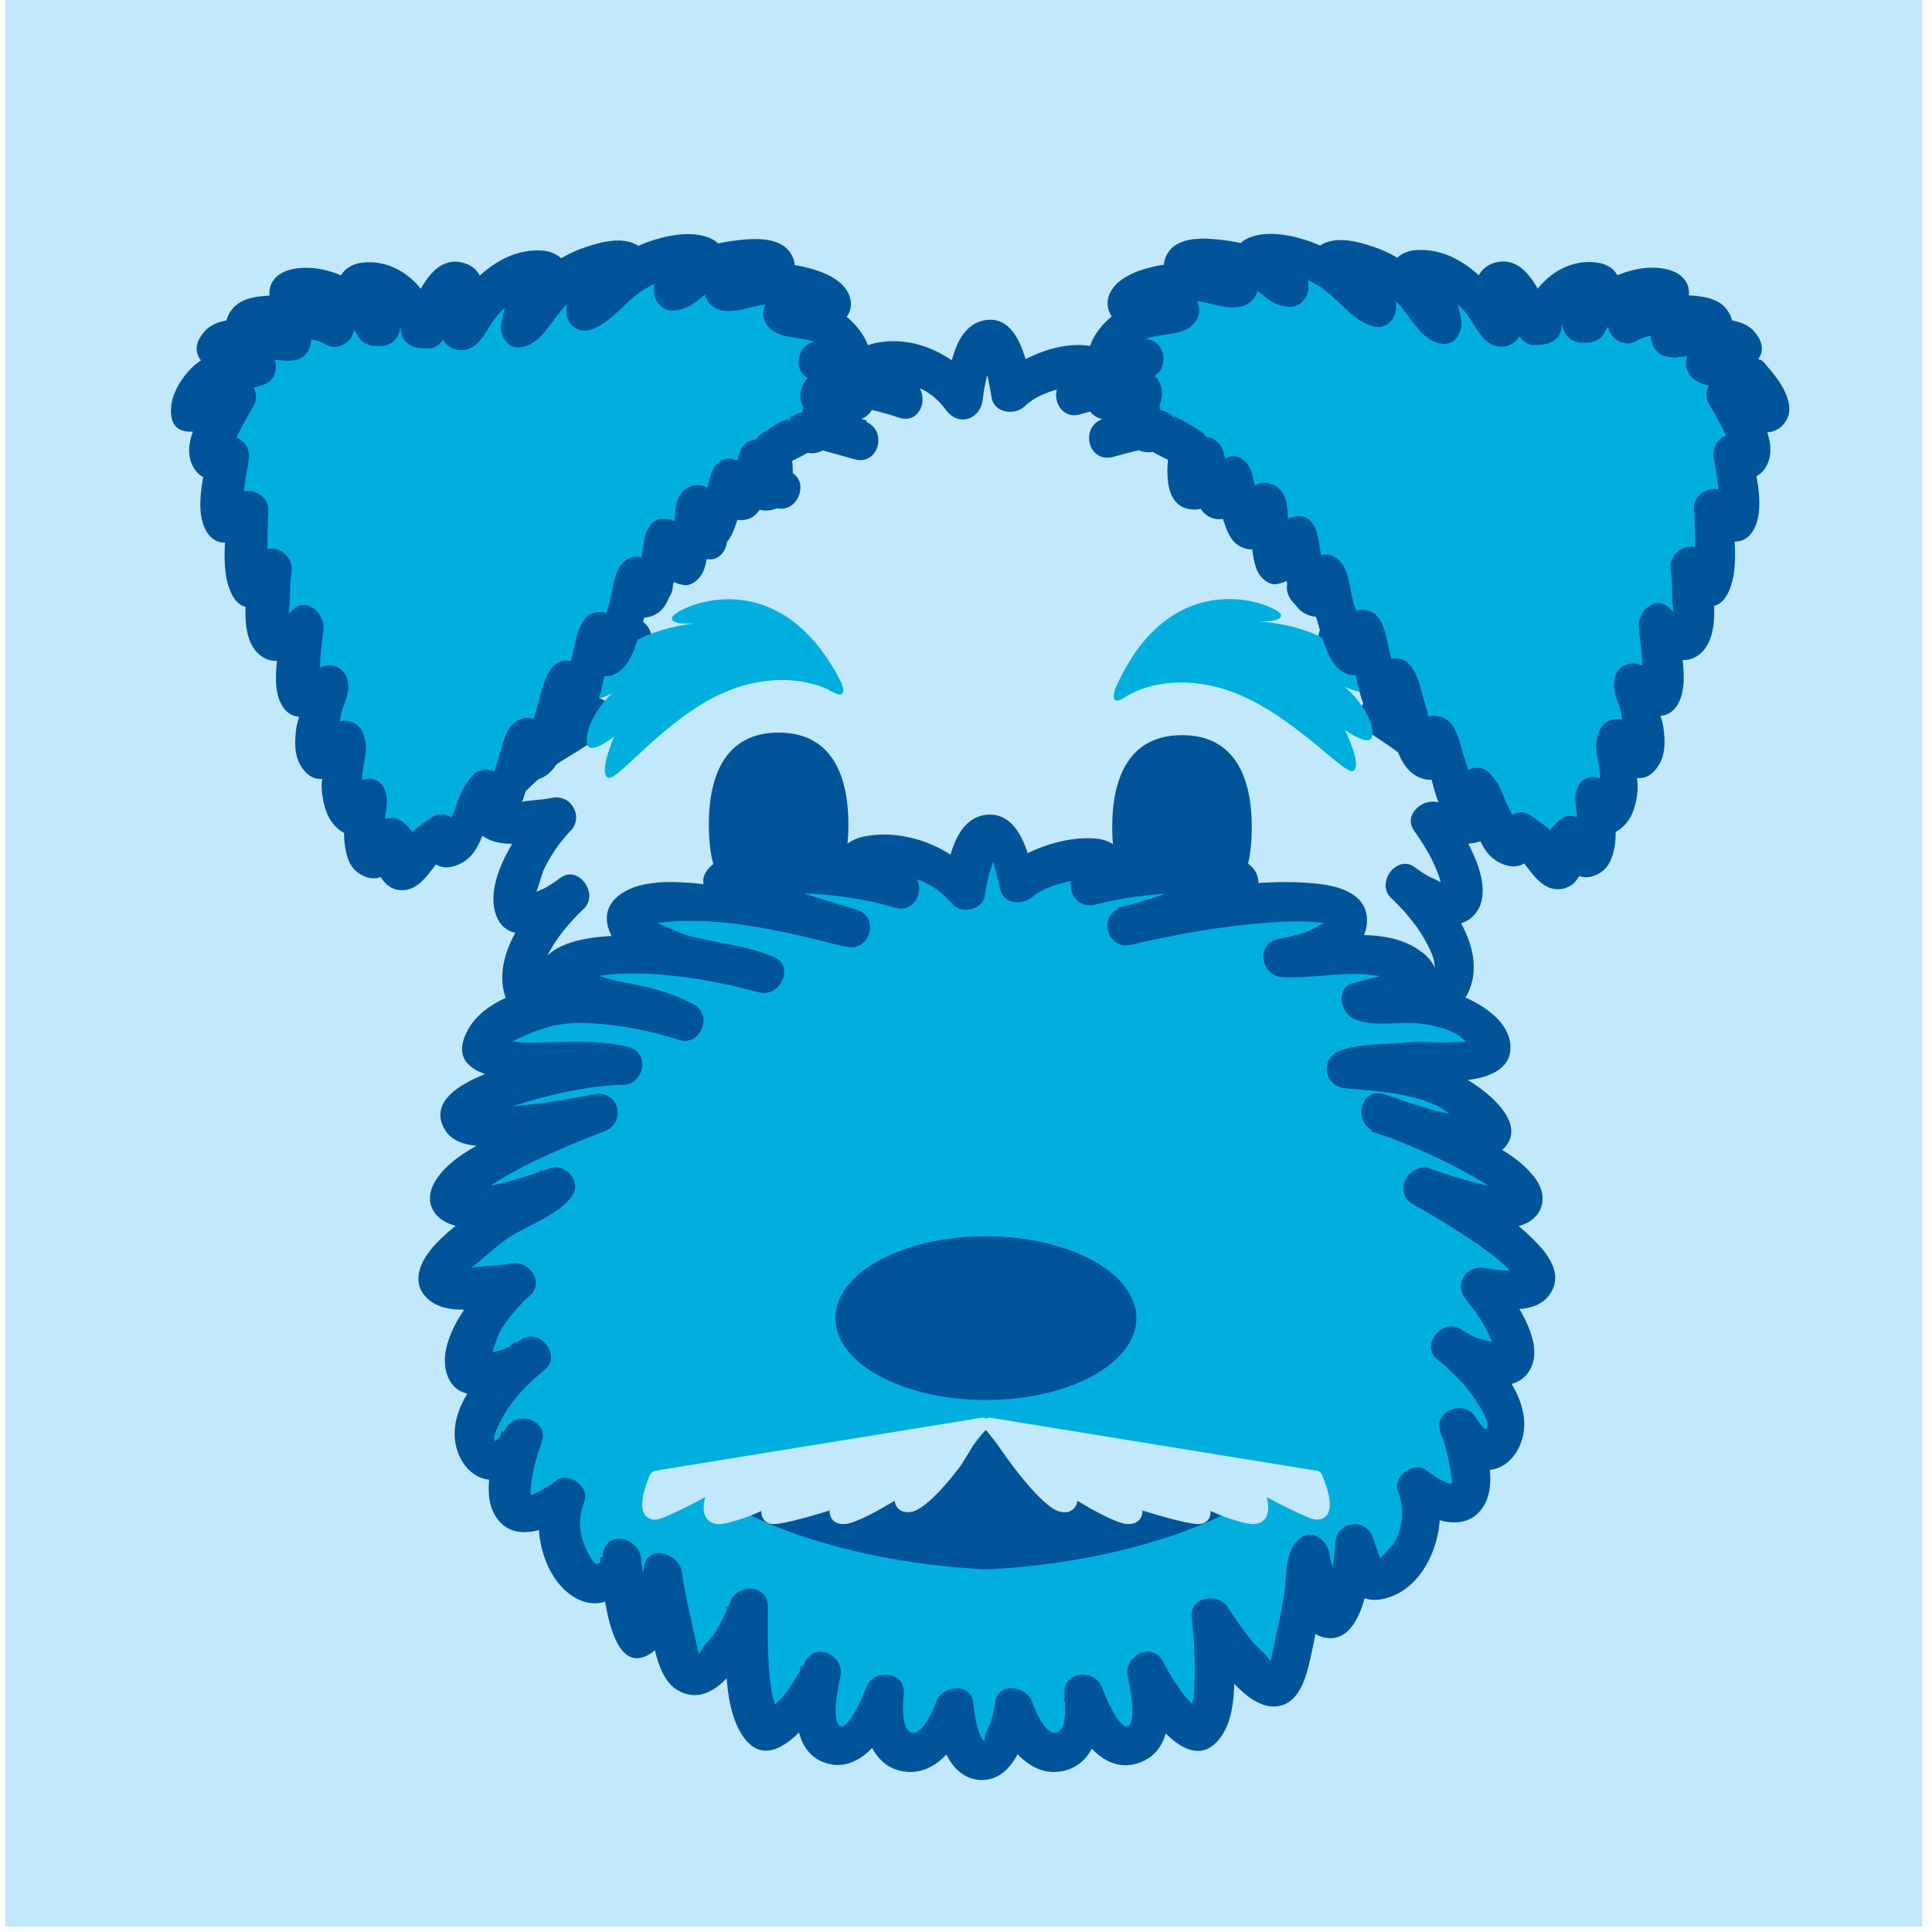
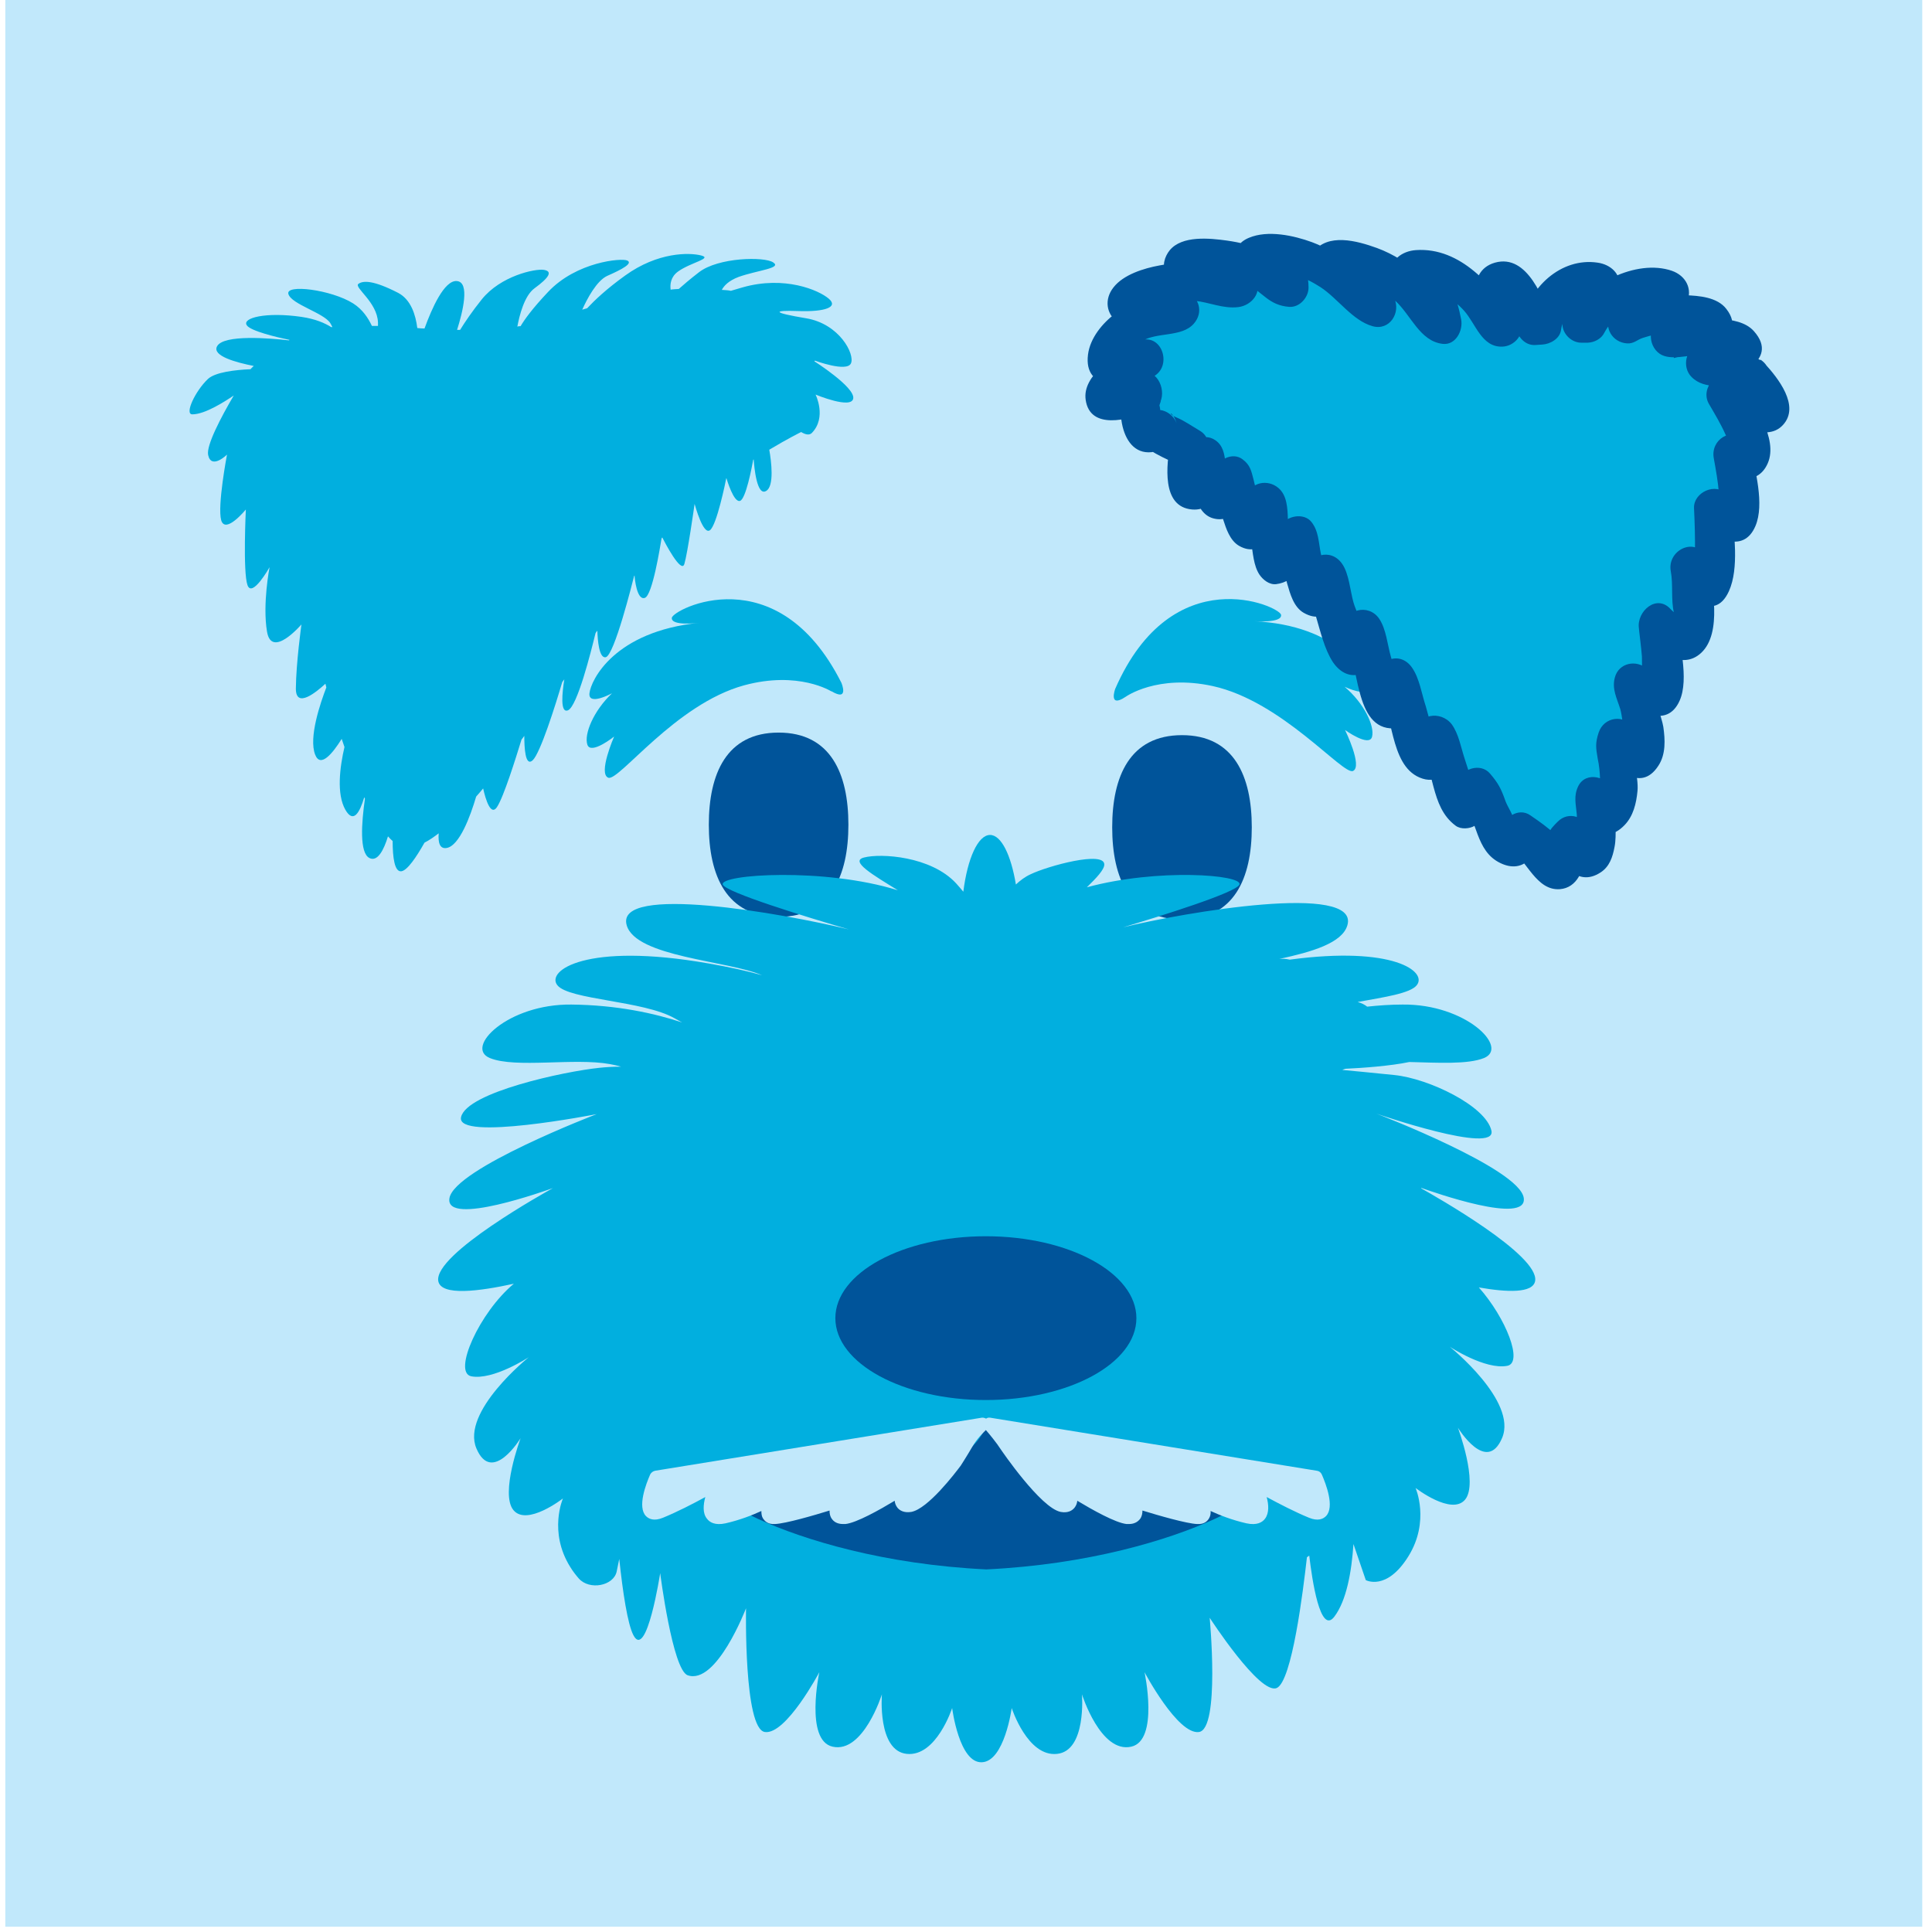
<svg xmlns="http://www.w3.org/2000/svg" width="153" height="153" viewBox="0 0 153 153" fill="none">
  <path d="M152.228 0H0.42V152.582H152.228V0Z" fill="#C1E8FB" />
-   <path d="M109.283 56.634C109.283 56.634 109.283 56.635 109.283 56.616C110.131 56.984 116.929 59.785 116.634 57.463C116.321 54.976 106.078 50.37 106.078 50.37C106.078 50.37 114.718 53.871 114.313 51.789C113.908 49.707 109.818 47.404 107.367 47.11C105.728 46.907 104.364 46.76 103.628 46.667C103.701 46.631 103.775 46.594 103.867 46.557C105.009 46.483 107.091 46.336 108.436 45.986C110.481 46.041 112.618 46.207 113.779 45.654C115.621 44.77 112.489 41.104 107.939 41.159C107.054 41.159 106.207 41.233 105.396 41.325C105.23 41.177 105.009 41.03 104.714 40.938C106.649 40.532 108.473 40.219 108.933 39.538C109.726 38.395 107.257 36.221 99.832 37.382C99.814 37.382 99.777 37.364 99.759 37.345C99.537 37.29 99.317 37.272 99.077 37.308C101.38 36.719 103.609 35.964 103.959 34.471C104.843 30.86 92.205 33.403 87.876 34.637C90.492 33.716 96.019 31.708 96.203 31.026C96.424 30.197 90.381 29.644 85.26 31.266C85.96 30.455 86.512 29.773 86.512 29.349C86.512 28.189 82.459 29.479 81.225 30.179C80.838 30.4 80.488 30.695 80.175 31.044C79.825 28.576 79.125 26.881 78.332 26.881C77.466 26.881 76.711 28.852 76.416 31.652C76.251 31.413 76.085 31.173 75.9 30.952C74.095 28.649 70.502 28.41 69.305 28.778C68.255 29.092 69.968 30.234 71.737 31.542C66.468 29.607 58.951 30.179 59.191 31.044C59.375 31.689 65.197 33.771 68.236 34.821C63.502 33.476 51.471 30.971 52.319 34.471C52.964 37.161 59.596 37.456 62.009 38.69C60.959 38.34 59.688 38.008 58.14 37.695C49.371 35.89 46.497 38.322 47.344 39.538C48.192 40.754 53.516 40.827 55.745 42.32C55.93 42.449 56.114 42.559 56.28 42.67C54.327 41.914 51.637 41.196 48.339 41.159C43.789 41.104 40.657 44.77 42.499 45.654C44.341 46.538 48.542 45.617 51.103 46.17C51.398 46.225 51.656 46.299 51.895 46.391C51.324 46.391 50.79 46.428 50.329 46.483C47.879 46.778 40.823 48.547 40.436 50.629C40.03 52.71 50.145 50.37 50.145 50.37C50.145 50.37 39.901 54.976 39.588 57.463C39.275 59.877 46.571 56.782 47.013 56.598C46.534 56.911 38.483 62.143 38.796 64.409C38.98 65.717 41.781 65.275 44.212 64.63C41.744 67.044 39.809 72.11 41.173 72.405C42.757 72.755 45.281 70.802 45.281 70.802C45.281 70.802 40.417 75.389 41.523 78.484C42.628 81.58 44.691 77.618 44.691 77.618C44.691 77.618 43.218 82.28 44.176 83.661C45.152 85.043 47.731 82.685 47.731 82.685C47.731 82.685 46.681 85.485 48.247 88.433C48.45 88.82 48.653 89.151 48.855 89.409C49.629 90.423 51.361 90.036 51.563 88.82L51.748 87.77C52.005 90.552 52.356 93.26 52.761 94.2C53.719 96.337 54.677 88.986 54.677 88.986C54.677 88.986 55.561 97.129 56.648 97.589C58.712 98.455 60.83 91.952 60.83 91.952C60.83 91.952 60.664 102.103 62.194 102.361C63.723 102.619 66.099 97.331 66.099 97.331C66.099 97.331 65.049 103.061 67.057 103.595C69.268 104.185 70.595 99.192 70.595 99.192C70.595 99.192 70.263 103.945 72.382 104.203C74.5 104.461 75.624 100.353 75.624 100.353C75.624 100.353 76.122 105.014 77.743 104.922C79.364 104.83 79.862 100.353 79.862 100.353C79.862 100.353 81.004 104.48 83.104 104.203C85.223 103.945 84.891 99.192 84.891 99.192C84.891 99.192 86.218 104.185 88.428 103.595C90.436 103.061 89.386 97.331 89.386 97.331C89.386 97.331 91.763 102.619 93.292 102.361C94.821 102.103 94.047 92.763 94.047 92.763C94.047 92.763 97.64 99.266 98.838 98.658C99.924 98.105 100.735 90.423 100.993 87.659C101.048 87.604 101.104 87.567 101.159 87.512C101.361 89.501 101.933 94.218 102.964 92.652C103.83 91.307 104.199 88.894 104.328 86.554L105.212 89.594C105.212 89.594 106.704 90.552 108.27 87.604C109.836 84.656 108.786 81.856 108.786 81.856C108.786 81.856 111.365 84.214 112.342 82.832C113.318 81.451 111.826 76.789 111.826 76.789C111.826 76.789 113.889 80.751 114.995 77.655C116.1 74.56 111.236 69.973 111.236 69.973C111.236 69.973 113.779 71.926 115.345 71.576C116.505 71.318 115.253 67.559 113.318 64.98C115.326 65.404 117.205 65.496 117.353 64.427C117.648 62.235 110.149 57.279 109.21 56.671L109.283 56.634ZM98.487 37.456C98.303 37.529 98.1 37.622 97.916 37.732C96.479 38.027 95.282 38.358 94.269 38.69C95.227 38.211 96.848 37.861 98.487 37.456Z" fill="#C1E8FB" />
-   <path d="M110.774 56.229C110.13 56.837 109.503 57.482 108.858 58.108C110.866 58.956 113.188 59.932 115.399 59.914C117.609 59.895 118.862 57.979 117.702 56.026C116.541 54.074 113.943 52.729 112.009 51.642C110.332 50.702 108.6 49.818 106.85 49.026L105.653 51.863C107.771 52.71 113.759 55.676 115.528 53.023C116.836 51.071 114.33 48.768 112.893 47.773C110.056 45.783 106.979 45.507 103.626 45.12L104.418 48.012C105.026 47.754 107.053 47.791 107.9 47.681C109.503 47.478 111.124 47.718 112.746 47.496C114.367 47.275 115.933 46.538 115.859 44.696C115.804 42.983 114.201 41.619 112.838 40.827C111.861 40.275 110.774 39.906 109.687 39.722C108.398 39.501 106.592 40.053 105.505 39.574L105.137 42.412C106.85 42.062 109.853 41.822 110.516 39.795C110.848 38.801 110.424 37.824 109.706 37.124C106.942 34.434 102.337 35.945 99.094 35.742L99.499 38.801C101.784 38.193 105.745 37.087 105.561 33.992C105.45 32.094 103.645 31.376 102.023 31.155C97.325 30.51 91.983 31.855 87.469 33.126L88.298 36.129C90.472 35.355 92.646 34.582 94.746 33.66C95.962 33.126 98.025 32.389 97.731 30.713C97.436 29.036 95.225 28.852 93.88 28.741C90.859 28.484 87.764 28.926 84.871 29.773L86.382 32.371C87.69 30.823 89.293 27.765 86.032 27.36C83.711 27.083 80.726 28.355 79.086 29.939L81.684 30.621C81.389 28.797 80.652 24.817 77.926 25.37C75.42 25.867 75.107 29.681 74.867 31.652L77.76 30.86C75.881 28.299 72.675 26.494 69.377 27.157C68.272 27.378 67.295 28.06 67.461 29.331C67.664 30.916 69.801 32.021 70.943 32.85L72.141 30.013C69.175 29 65.951 28.576 62.819 28.668C61.4 28.705 58.729 28.631 57.881 30.086C56.868 31.818 58.894 32.813 60.147 33.384C62.634 34.508 65.232 35.392 67.811 36.295L68.64 33.292C65.637 32.445 62.561 31.8 59.484 31.395C57.2 31.1 53.754 30.473 51.765 32.039C49.775 33.605 51.009 36.166 52.796 37.29C55.376 38.893 58.6 38.635 61.234 39.998L62.432 37.161C58.987 36.074 55.173 35.263 51.544 35.503C49.72 35.613 47.343 35.963 46.182 37.585C45.169 39.003 45.795 40.588 47.269 41.361C49.867 42.706 52.981 42.356 55.505 43.996L56.702 41.159C52.151 39.464 43.898 37.935 40.913 43.185C37.634 48.933 49.278 47.257 51.507 47.865L51.912 44.807C49.407 44.899 36.326 47.036 39.182 51.771C40.25 53.539 43.253 53.023 44.93 52.821C46.827 52.6 48.706 52.25 50.567 51.826L49.37 48.989C47.619 49.781 45.888 50.665 44.211 51.605C42.221 52.729 39.292 54.184 38.316 56.395C37.339 58.606 39.329 60.006 41.411 59.84C43.622 59.656 45.795 58.735 47.804 57.887L45.519 56.137C46.017 54.7 46.459 55.253 45.722 55.547C45.464 55.658 45.206 55.898 44.985 56.045C44.174 56.597 43.364 57.187 42.572 57.795C41.024 58.974 39.44 60.209 38.26 61.756C37.395 62.917 36.694 64.519 37.781 65.791C39.347 67.596 42.7 66.583 44.598 66.104L43.087 63.506C41.263 65.422 38.279 69.549 39.274 72.442C40.269 75.334 44.395 73.363 46.035 72.128L44.156 69.696C41.964 71.797 39.2 75.187 39.882 78.448C40.213 79.995 41.466 81.561 43.216 81.119C44.487 80.787 45.409 79.479 45.998 78.392L43.161 77.195C42.535 79.24 41.54 82.464 42.811 84.435C44.322 86.775 47.251 85.154 48.798 83.772L46.201 82.261C45.298 84.877 45.814 89.059 48.117 90.846C50.549 92.744 52.796 90.607 53.239 88.175L50.18 87.77C50.309 89.078 50.77 98.824 54.362 95.618C55.91 94.218 55.965 90.92 56.223 88.986H53.11C53.294 90.588 53.515 92.173 53.791 93.757C54.068 95.342 54.289 97.958 55.799 98.879C59.208 100.979 61.603 94.549 62.321 92.357L59.263 91.952C59.245 93.499 59.263 95.065 59.337 96.613C59.429 98.474 59.392 100.887 60.295 102.582C62.671 106.948 66.485 100.15 67.406 98.142L64.569 96.944C64.145 99.339 63.482 103.835 66.338 104.995C69.506 106.303 71.422 101.974 72.067 99.634L69.009 99.229C68.88 101.477 69.193 105.18 71.938 105.751C74.683 106.322 76.452 103.061 77.097 100.813L74.038 100.408C74.278 102.508 74.849 106.377 77.576 106.506C80.45 106.635 81.131 102.527 81.389 100.408L78.331 100.813C78.976 103.043 80.652 106.359 83.49 105.751C86.327 105.143 86.548 101.513 86.419 99.229L83.361 99.634C84.024 101.992 85.921 106.285 89.09 104.995C91.946 103.835 91.264 99.321 90.859 96.944L88.022 98.142C88.888 100.021 92.48 106.727 94.986 102.858C95.944 101.366 95.778 98.934 95.778 97.258C95.778 95.765 95.704 94.273 95.594 92.781L92.701 93.573C93.751 95.452 96.533 101.366 99.444 100.113C101.084 99.395 101.342 96.742 101.6 95.231C101.839 93.923 102.005 92.615 102.171 91.288C102.263 90.625 102.337 89.944 102.392 89.28C102.429 88.986 102.447 88.709 102.484 88.414C102.576 87.825 102.502 87.899 102.263 88.654L99.61 87.549C99.794 89.409 99.757 93.868 102.115 94.476C105.487 95.342 105.763 88.433 105.892 86.572L102.834 86.978C103.424 89.022 103.737 91.878 106.574 91.196C110.277 90.312 111.346 84.527 110.277 81.451L107.679 82.961C109.245 84.343 112.138 85.946 113.667 83.624C114.956 81.672 113.943 78.411 113.317 76.384L110.48 77.582C111.051 78.632 111.898 79.829 113.077 80.234C114.901 80.861 116.228 79.313 116.596 77.655C117.315 74.413 114.514 70.986 112.322 68.904L110.443 71.336C111.953 72.478 115.159 74.284 116.78 72.423C118.66 70.249 115.915 65.975 114.662 64.206L112.911 66.491C114.625 66.804 117.444 67.412 118.567 65.57C119.415 64.188 118.567 62.696 117.702 61.59C115.657 59.048 112.709 57.095 110.001 55.326C108.324 54.239 106.758 56.911 108.435 58.016C109.964 59.011 111.456 60.061 112.856 61.222C113.685 61.903 114.588 62.622 115.251 63.488C115.454 63.746 115.62 64.151 115.822 64.391C116.375 63.709 116.246 63.488 115.454 63.746C114.883 63.727 114.312 63.635 113.741 63.506C112.543 63.285 111.124 64.575 111.99 65.791C112.525 66.546 113.04 67.338 113.446 68.186C113.667 68.646 113.87 69.107 114.017 69.586C114.201 70.194 113.943 70.673 114.588 70.36C115.38 69.973 114.33 70.01 114.035 69.844C113.741 69.66 113.39 69.531 113.077 69.365C112.709 69.162 112.377 68.923 112.046 68.683C110.627 67.615 108.914 69.918 110.166 71.115C111.29 72.184 112.34 73.418 113.04 74.8C113.262 75.242 113.556 75.795 113.593 76.31C113.667 76.697 113.63 77.084 113.446 77.434L114.201 77.379C113.998 76.955 113.427 76.495 113.188 76.034C112.359 74.487 109.816 75.537 110.351 77.232C110.682 78.3 110.977 79.424 111.088 80.548C111.124 80.879 111.161 81.229 111.124 81.561C111.106 81.837 111.585 81.893 110.995 81.561C110.609 81.34 110.24 81.1 109.89 80.806C108.821 79.848 106.758 80.75 107.292 82.316C107.55 83.053 107.624 83.846 107.569 84.619C107.495 85.522 107.219 86.462 106.721 87.217C106.482 87.585 105.984 88.064 105.984 88.286C105.984 88.691 106.5 89.465 106.629 88.967C106.666 88.801 106.371 88.064 106.316 87.917L105.819 86.185C105.321 84.454 102.889 84.877 102.76 86.591C102.705 87.291 102.668 91.233 101.802 91.675L103 91.528C103.681 91.657 103.239 92.025 103.295 91.288C103.313 90.957 103.092 90.386 103.037 90.073C102.889 89.243 102.797 88.415 102.705 87.567C102.576 86.222 101.121 85.522 100.052 86.462C98.984 87.401 99.241 89.759 99.076 91.031C98.947 92.081 98.799 93.112 98.633 94.144C98.504 94.918 97.933 96.152 98.025 96.908L97.915 97.258C97.675 97.737 97.989 97.718 98.891 97.221C98.928 97.129 98.67 97.037 98.597 96.871C98.32 96.244 97.583 95.6 97.178 95.01C96.533 94.034 95.925 93.039 95.354 92.025C94.636 90.736 92.333 91.252 92.462 92.818C92.646 95.102 92.793 97.46 92.572 99.745C92.572 99.929 92.241 101.219 92.296 101.292C92.185 101.495 92.351 101.421 92.775 101.09C93.364 101.016 93.438 100.832 92.996 100.574C92.922 100.279 92.462 99.892 92.296 99.616C91.669 98.676 91.135 97.644 90.656 96.594C89.882 94.881 87.543 96.189 87.819 97.792C88.003 98.805 88.501 101.274 87.819 102.14C87.948 101.992 87.837 102.287 87.561 101.642C87.377 101.256 87.1 100.887 86.916 100.5C86.677 99.966 86.474 99.413 86.327 98.842C85.866 97.202 83.176 97.46 83.269 99.247C83.305 99.708 83.379 102.619 82.826 102.674C82.126 102.729 81.445 100.555 81.297 100.003C80.781 98.216 78.442 98.75 78.239 100.408C78.221 100.611 78.091 101.274 77.999 101.624C77.907 101.974 77.76 102.324 77.705 102.674C77.649 102.877 77.557 103.079 77.428 103.264C77.189 103.558 77.373 103.651 77.999 103.522C78.036 103.153 77.428 102.14 77.336 101.698C77.244 101.348 77.097 100.5 77.097 100.408C76.912 98.75 74.573 98.197 74.038 100.003C73.891 100.519 73.154 102.803 72.509 102.674C71.92 102.564 72.03 99.763 72.067 99.247C72.178 97.479 69.469 97.166 69.009 98.842C68.862 99.413 68.659 99.966 68.419 100.5C68.235 100.905 67.959 101.256 67.775 101.642C67.48 102.287 67.388 101.992 67.516 102.14C66.816 101.274 67.332 98.824 67.516 97.792C67.793 96.207 65.472 94.863 64.679 96.594C64.182 97.7 63.611 98.805 62.911 99.818C62.911 99.837 62.063 100.869 62.063 100.85C62.118 100.998 62.948 101.127 62.966 101.108C63.04 101.016 62.634 99.524 62.597 99.321C62.284 96.908 62.266 94.42 62.303 92.007C62.321 90.201 59.797 89.962 59.245 91.602C58.95 92.486 58.6 93.352 58.194 94.181C57.936 94.678 57.31 95.323 57.181 95.839C57.089 95.968 56.978 96.079 56.849 96.171L57.55 96.447C57.605 96.318 57.347 95.95 57.328 95.784C57.089 93.536 56.407 91.307 56.149 89.041C55.928 87.033 53.312 87.07 53.036 89.041C53.128 88.415 52.999 89.317 52.962 89.52C52.87 90.036 52.796 90.57 52.686 91.086C52.575 91.602 52.483 92.099 52.354 92.597C52.299 92.799 52.115 93.149 52.133 93.334C52.207 93.849 51.065 93.462 52.594 93.149L53.791 93.297C54.252 93.499 53.865 93.499 53.92 93.076C53.975 92.652 53.718 92.062 53.644 91.638C53.441 90.367 53.331 89.096 53.202 87.825C53.054 86.222 50.475 85.559 50.143 87.42C50.106 87.622 50.106 88.341 49.959 88.47C49.793 88.617 48.891 86.056 49.001 86.499C48.725 85.412 48.743 84.214 49.093 83.164C49.627 81.598 47.583 80.695 46.496 81.653C46.219 81.911 45.869 82.058 45.575 82.298C45.04 82.759 45.114 82.298 45.28 82.648C45.132 82.335 45.28 81.727 45.316 81.395C45.427 80.271 45.722 79.148 46.053 78.079C46.569 76.403 44.045 75.316 43.216 76.882C42.977 77.342 42.571 77.692 42.313 78.134C42 78.355 42.221 78.411 42.958 78.282C42.774 77.913 42.719 77.545 42.811 77.158C42.866 76.642 43.143 76.108 43.364 75.647C44.064 74.265 45.114 73.031 46.238 71.963C47.472 70.783 45.795 68.444 44.358 69.531C43.972 69.825 43.548 70.102 43.124 70.341C43.05 70.378 41.466 71.06 41.484 70.968L42.148 71.723C42.148 71.539 42.148 71.355 42.203 71.189C42.645 70.47 42.792 69.383 43.198 68.591C43.732 67.559 44.377 66.638 45.188 65.791C46.275 64.667 45.188 62.825 43.677 63.193C42.94 63.377 41.134 63.359 40.545 63.746C40.361 63.856 39.955 64.593 40.25 64.262C40.398 64.096 40.453 63.856 40.6 63.69C41.613 62.659 42.608 61.664 43.751 60.761C44.893 59.858 47.84 58.569 48.375 57.058C48.872 55.621 47.214 54.829 46.09 55.308C45.446 55.584 43.29 56.376 42.056 56.671C41.779 56.726 41.153 56.726 40.913 56.874C40.748 56.892 40.6 56.874 40.434 56.874C40.6 57.721 40.784 57.998 41.042 57.703C41.208 57.703 42.424 56.413 42.645 56.266C45.132 54.442 48.025 53.042 50.825 51.771C52.483 51.015 51.267 48.547 49.627 48.933C48.669 49.154 47.712 49.339 46.754 49.505C45.28 49.762 43.401 49.578 42 49.983C41.927 50.002 41.411 49.891 41.392 49.91C41.466 51.034 41.706 51.31 42.111 50.776L42.461 50.536C43.456 50.149 44.395 49.597 45.427 49.247C47.49 48.565 49.591 48.068 51.765 47.975C53.478 47.902 53.92 45.396 52.17 44.917C50.42 44.438 48.577 44.457 46.698 44.512C45.795 44.53 44.469 44.272 43.603 44.456L43.143 44.346L43.345 44.88C43.529 44.733 43.585 44.475 43.787 44.346C45.648 43.148 47.085 42.651 49.37 42.798C51.654 42.946 53.662 43.443 55.689 44.199C57.402 44.843 58.286 42.283 56.886 41.361C55.228 40.275 53.441 39.814 51.525 39.409C51.046 39.298 49.056 38.543 48.633 38.709C48.319 38.819 48.412 38.451 48.559 39.095C48.688 39.611 48.227 39.335 48.614 39.372C48.909 39.408 49.793 38.893 50.143 38.819C51.12 38.616 52.115 38.616 53.091 38.653C55.91 38.745 58.747 39.372 61.437 40.219C63.095 40.735 64.2 38.193 62.634 37.382C60.81 36.443 58.692 36.203 56.739 35.669C55.615 35.355 54.676 35.005 53.754 34.324C53.349 34.029 53.939 34.416 53.533 34.563C53.828 34.453 54.123 34.397 54.436 34.342C58.655 33.716 63.648 35.245 67.664 36.369C69.598 36.921 70.354 34.029 68.493 33.366C66.798 32.776 65.121 32.187 63.445 31.542C62.671 31.247 61.916 30.952 61.16 30.602C61.013 30.529 60.46 30.142 60.35 30.178C60.258 30.197 59.871 31.947 60.11 32.131C60.276 32.26 61.621 31.892 61.897 31.873C62.745 31.818 63.611 31.818 64.458 31.855C66.761 31.947 69.009 32.334 71.183 33.071C72.97 33.679 73.707 31.192 72.38 30.234C71.68 29.718 70.612 29.202 70.188 28.41L70.335 29.607C70.169 30.492 69.433 29.884 70.427 30.234C70.814 30.363 71.385 30.308 71.809 30.4C73.136 30.713 74.112 31.376 74.923 32.481C75.881 33.789 77.612 33.255 77.815 31.689C77.889 31.063 77.999 30.436 78.147 29.828C78.257 29.368 78.939 28.484 78.202 28.594C77.576 28.686 78.036 29.128 78.165 29.644C78.331 30.252 78.423 30.879 78.534 31.505C78.718 32.703 80.358 32.924 81.131 32.187C81.905 31.45 82.808 31.1 83.84 30.805C84.19 30.713 84.798 30.676 85.092 30.51H85.534C85.019 29.165 84.521 29.092 84.024 30.215C83.084 31.339 83.95 33.274 85.534 32.813C87.524 32.224 89.551 31.873 91.651 31.837C92.425 31.837 93.217 31.818 93.991 31.91C94.286 31.947 94.562 31.984 94.838 32.058C95.704 32.408 95.723 31.763 94.857 30.123C94.599 30.086 93.715 30.713 93.475 30.823C92.775 31.137 92.056 31.431 91.338 31.708C90.011 32.224 88.666 32.703 87.322 33.181C85.461 33.845 86.198 36.719 88.151 36.184C91.19 35.337 94.341 34.674 97.491 34.361C98.855 34.232 100.31 34.084 101.655 34.305C102.318 34.416 102.318 34.711 102.355 34.287C102.355 34.176 101.176 35.024 100.734 35.208C100.015 35.503 99.26 35.669 98.523 35.871C96.773 36.332 97.233 38.819 98.928 38.93C101.342 39.077 103.755 38.285 106.15 38.93C106.408 39.003 107.256 39.519 107.44 39.482L107.366 39.169C107.274 38.801 107.09 38.709 106.795 38.911C106.132 38.801 104.805 39.372 104.142 39.519C102.908 39.777 102.558 41.804 103.774 42.356C106.648 43.664 110.351 41.859 112.617 44.917C112.23 44.383 113.059 44.586 111.972 44.549C111.511 44.53 111.032 44.586 110.572 44.586C109.669 44.586 108.766 44.475 107.882 44.586C106.279 44.788 104.197 44.77 102.705 45.415C101.121 46.115 102.171 48.16 103.497 48.307C105.597 48.547 107.698 48.639 109.614 49.597C110.572 50.076 111.272 50.886 112.175 51.402C112.396 52.01 112.654 52.029 112.93 51.421C113.409 51.126 113.519 50.978 113.28 50.978C113.243 50.923 112.672 50.941 112.58 50.923C110.535 50.186 108.398 49.781 106.353 48.952C104.732 48.307 103.552 51.071 105.155 51.789C107.9 53.023 110.682 54.405 113.151 56.155C113.354 56.303 114.735 57.684 114.901 57.684C115.38 57.684 115.435 57.095 115.27 56.911C115.178 56.819 114.238 56.763 114.109 56.745C112.543 56.432 111.032 55.824 109.558 55.216C108.471 54.755 107.292 56.082 107.642 57.132C108.306 59.029 111.309 58.219 110.645 56.34L110.774 56.229Z" fill="#00549A" />
-   <path d="M98.08 35.963C97.748 36.092 97.435 36.221 97.14 36.405L97.509 36.258C96.275 36.516 95.059 36.829 93.861 37.216L95.058 40.053C95.151 39.998 95.261 39.961 95.372 39.906L95.003 40.053C96.256 39.537 97.601 39.279 98.909 38.966C99.701 38.782 100.254 37.842 99.996 37.05C99.738 36.221 98.927 35.761 98.08 35.963C96.551 36.332 94.911 36.608 93.493 37.345C92.811 37.695 92.571 38.616 92.866 39.279C93.161 39.943 93.953 40.422 94.69 40.182C95.316 39.979 95.961 39.795 96.588 39.629C96.956 39.537 97.325 39.445 97.693 39.371C97.877 39.335 98.062 39.298 98.246 39.242C98.559 39.169 98.835 38.985 99.13 38.856L98.762 39.003C98.762 39.003 98.854 38.966 98.909 38.948C99.296 38.8 99.627 38.598 99.83 38.229C100.033 37.898 100.107 37.4 99.978 37.032C99.849 36.663 99.627 36.295 99.259 36.111C98.891 35.926 98.448 35.797 98.061 35.963H98.08Z" fill="#00549A" />
  <path d="M56.133 65.312C56.133 61.277 57.533 58.016 61.66 58.016C65.787 58.016 67.187 61.277 67.187 65.312C67.187 69.347 65.787 72.607 61.66 72.607C57.533 72.607 56.133 69.347 56.133 65.312Z" fill="#00549A" />
  <path d="M88.078 65.514C88.078 61.48 89.478 58.219 93.605 58.219C97.732 58.219 99.132 61.48 99.132 65.514C99.132 69.549 97.732 72.81 93.605 72.81C89.478 72.81 88.078 69.549 88.078 65.514Z" fill="#00549A" />
  <path d="M65.841 54.755C65.841 54.755 63.244 53.097 58.914 54.276C53.479 55.768 49.002 61.903 48.173 61.59C47.344 61.277 48.634 58.329 48.634 58.329C48.634 58.329 46.792 59.803 46.515 58.974C46.239 58.145 46.994 56.303 48.468 54.902C48.468 54.902 46.571 55.934 46.681 54.902C46.792 53.871 48.634 50.002 55.395 49.32C55.395 49.32 53.148 49.615 53.203 48.933C53.258 48.252 61.549 43.977 66.633 54.073C66.633 54.073 67.278 55.602 65.841 54.737V54.755Z" fill="#01AFDF" />
  <path d="M89.145 55.179C89.145 55.179 91.651 53.373 96.036 54.331C101.526 55.529 106.353 61.406 107.145 61.056C107.937 60.706 106.519 57.813 106.519 57.813C106.519 57.813 108.435 59.195 108.656 58.347C108.877 57.5 108.029 55.694 106.482 54.386C106.482 54.386 108.435 55.326 108.269 54.313C108.103 53.299 106.058 49.523 99.278 49.191C99.278 49.191 101.544 49.375 101.452 48.694C101.36 48.012 92.849 44.18 88.316 54.552C88.316 54.552 87.745 56.118 89.145 55.179Z" fill="#01AFDF" />
  <path d="M112.545 94.089C112.545 94.089 112.545 94.089 112.545 94.07C113.484 94.402 121.001 97.055 120.669 94.862C120.319 92.523 109.007 88.193 109.007 88.193C109.007 88.193 118.551 91.491 118.109 89.538C117.666 87.585 113.153 85.411 110.426 85.135C108.62 84.951 107.11 84.803 106.299 84.73C106.391 84.693 106.465 84.656 106.557 84.637C107.828 84.582 110.131 84.416 111.605 84.103C113.871 84.159 116.229 84.306 117.519 83.79C119.546 82.961 116.082 79.497 111.071 79.553C110.094 79.553 109.155 79.626 108.27 79.719C108.086 79.571 107.847 79.442 107.515 79.35C109.652 78.963 111.679 78.668 112.195 78.023C113.06 76.955 110.352 74.891 102.136 75.997C102.099 75.997 102.08 75.978 102.043 75.978C101.804 75.923 101.546 75.923 101.306 75.942C103.867 75.389 106.299 74.689 106.704 73.27C107.681 69.862 93.734 72.257 88.944 73.436C91.837 72.57 97.953 70.673 98.156 70.046C98.414 69.272 91.708 68.738 86.07 70.267C86.844 69.512 87.452 68.867 87.452 68.462C87.452 67.356 82.994 68.572 81.612 69.236C81.17 69.438 80.783 69.733 80.451 70.046C80.064 67.707 79.291 66.122 78.406 66.122C77.448 66.122 76.619 67.983 76.288 70.617C76.103 70.396 75.919 70.175 75.716 69.954C73.727 67.799 69.747 67.559 68.421 67.909C67.279 68.204 69.139 69.291 71.111 70.507C65.289 68.683 56.98 69.236 57.238 70.046C57.441 70.654 63.87 72.626 67.223 73.602C61.991 72.331 48.69 69.972 49.629 73.27C50.348 75.794 57.662 76.071 60.352 77.231C59.191 76.9 57.772 76.587 56.077 76.292C46.405 74.597 43.218 76.881 44.139 78.023C45.06 79.184 50.956 79.239 53.424 80.64C53.627 80.75 53.83 80.861 54.014 80.971C51.858 80.253 48.874 79.589 45.244 79.553C40.215 79.497 36.751 82.961 38.796 83.79C40.823 84.619 45.484 83.753 48.303 84.269C48.634 84.324 48.911 84.398 49.187 84.472C48.561 84.472 47.971 84.508 47.455 84.564C44.747 84.84 36.954 86.498 36.512 88.469C36.07 90.422 47.253 88.23 47.253 88.23C47.253 88.23 35.941 92.559 35.591 94.899C35.241 97.165 43.31 94.254 43.789 94.089C43.255 94.383 34.375 99.302 34.706 101.439C34.909 102.674 38.004 102.25 40.694 101.661C37.967 103.927 35.83 108.698 37.322 108.993C39.054 109.325 41.873 107.482 41.873 107.482C41.873 107.482 36.493 111.793 37.728 114.704C38.962 117.615 41.228 113.894 41.228 113.894C41.228 113.894 39.589 118.278 40.657 119.586C41.726 120.894 44.581 118.665 44.581 118.665C44.581 118.665 43.421 121.3 45.152 124.082C45.373 124.45 45.613 124.745 45.834 125.003C46.681 125.961 48.597 125.592 48.837 124.45L49.04 123.455C49.316 126.071 49.703 128.632 50.163 129.498C51.214 131.506 52.282 124.579 52.282 124.579C52.282 124.579 53.259 132.243 54.456 132.667C56.741 133.478 59.08 127.361 59.08 127.361C59.08 127.361 58.896 136.923 60.573 137.162C62.249 137.402 64.884 132.427 64.884 132.427C64.884 132.427 63.723 137.825 65.934 138.323C68.366 138.876 69.84 134.178 69.84 134.178C69.84 134.178 69.471 138.654 71.811 138.894C74.151 139.133 75.403 135.265 75.403 135.265C75.403 135.265 75.956 139.649 77.762 139.557C79.549 139.484 80.12 135.265 80.12 135.265C80.12 135.265 81.373 139.152 83.712 138.894C86.052 138.654 85.683 134.178 85.683 134.178C85.683 134.178 87.157 138.876 89.589 138.323C91.8 137.825 90.639 132.427 90.639 132.427C90.639 132.427 93.274 137.402 94.95 137.162C96.627 136.923 95.798 128.116 95.798 128.116C95.798 128.116 99.759 134.233 101.104 133.68C102.32 133.164 103.204 125.924 103.499 123.326C103.554 123.289 103.609 123.234 103.683 123.197C103.904 125.077 104.549 129.517 105.673 128.024C106.631 126.753 107.036 124.487 107.184 122.276L108.16 125.132C108.16 125.132 109.8 126.035 111.531 123.253C113.263 120.471 112.103 117.836 112.103 117.836C112.103 117.836 114.958 120.047 116.027 118.757C117.095 117.449 115.456 113.065 115.456 113.065C115.456 113.065 117.722 116.786 118.956 113.875C120.19 110.964 114.811 106.653 114.811 106.653C114.811 106.653 117.611 108.496 119.361 108.164C120.651 107.924 119.269 104.387 117.114 101.955C119.324 102.342 121.406 102.434 121.572 101.439C121.904 99.376 113.613 94.715 112.582 94.126L112.545 94.089Z" fill="#01AFDF" />
-   <path d="M114.017 93.684C113.39 94.292 112.764 94.9 112.138 95.526C114.385 96.337 116.928 97.258 119.341 97.221C121.755 97.184 123.026 95.176 121.497 93.205C119.968 91.233 117.204 90.128 115.049 89.096C113.206 88.23 111.327 87.42 109.411 86.683L108.6 89.612C110.222 90.165 111.861 90.662 113.538 91.067C115.085 91.436 117.83 92.302 119.12 90.92C120.944 88.986 117.886 86.535 116.412 85.633C113.261 83.717 109.89 83.496 106.316 83.145L106.721 86.13C107.845 85.706 109.577 85.835 110.793 85.706C112.654 85.485 114.514 85.743 116.375 85.504C118.052 85.301 119.894 84.546 119.581 82.537C119.304 80.732 117.351 79.553 115.822 78.89C114.551 78.337 113.188 78.042 111.806 77.969C110.424 77.895 109.135 78.282 107.9 77.803V80.732C109.595 80.437 112.58 80.345 113.556 78.595C114.109 77.6 113.759 76.476 112.985 75.74C110.056 72.921 104.75 74.505 101.286 74.339L101.692 77.324C103.939 76.826 108.379 75.905 108.25 72.773C108.177 70.765 106.04 70.175 104.4 69.991C99.241 69.439 93.53 70.655 88.519 71.871L89.33 74.8C91.798 74.063 94.304 73.326 96.699 72.368C97.933 71.889 100.07 71.189 99.591 69.439C99.112 67.688 96.496 67.762 95.17 67.688C91.983 67.523 88.722 67.909 85.627 68.683L87.1 71.226C87.948 70.36 89.219 69.218 88.832 67.854C88.556 66.859 87.616 66.454 86.677 66.399C84.208 66.215 81.205 67.32 79.326 68.868L81.868 69.531C81.518 67.67 80.708 64.299 78.165 64.52C75.623 64.741 75.07 68.204 74.775 70.102L77.318 69.439C75.236 67.025 71.68 65.625 68.475 66.233C67.369 66.454 66.374 67.081 66.54 68.352C66.743 69.954 69.138 70.986 70.298 71.705L71.478 68.923C68.198 67.946 64.698 67.578 61.271 67.652C59.834 67.689 57.2 67.541 56.131 68.757C53.257 72.036 65.269 74.505 66.78 74.947L67.59 72.018C64.237 71.207 60.81 70.599 57.384 70.213C55.026 69.954 51.396 69.328 49.241 70.747C46.975 72.239 48.319 74.837 50.236 75.905C53.091 77.471 56.721 77.195 59.539 78.448L60.718 75.666C56.868 74.634 52.704 73.86 48.706 74.1C46.846 74.21 44.266 74.45 42.995 76.053C41.908 77.434 42.59 79 44.064 79.7C46.938 81.082 50.364 80.621 53.22 82.206L54.399 79.424C51.065 78.356 47.269 77.637 43.769 78.024C41.429 78.282 38.334 79.295 37.081 81.506C33.968 87.088 46.606 85.32 48.743 85.854L49.148 82.869C46.717 82.943 32.42 84.767 35.239 89.483C36.344 91.326 39.753 90.718 41.484 90.533C43.548 90.312 45.611 89.999 47.638 89.594L46.827 86.664C44.93 87.401 43.032 88.212 41.19 89.078C39.016 90.091 35.828 91.344 34.502 93.481C33.175 95.618 34.981 97.239 37.136 97.184C39.513 97.129 41.963 96.263 44.174 95.452L42.295 93.573C42.922 92.044 43.179 92.763 42.479 92.947C42.258 93.002 41.945 93.26 41.742 93.37C40.913 93.849 40.103 94.347 39.292 94.863C37.579 95.95 35.755 97.129 34.392 98.64C33.397 99.727 32.512 101.385 33.71 102.693C35.368 104.517 39.071 103.43 41.061 103.006L39.587 100.463C37.671 102.177 34.318 106.175 35.46 109.012C36.602 111.849 40.877 109.767 42.608 108.662L40.766 106.267C38.537 108.091 35.46 111.223 36.086 114.391C36.4 116.031 37.763 117.542 39.568 117.118C40.858 116.823 41.853 115.589 42.516 114.52L39.734 113.341C39.053 115.239 38.076 118.187 39.237 120.066C40.655 122.35 43.64 121.098 45.335 119.826L43.106 118.113C42.056 120.711 42.885 124.708 45.261 126.348C47.638 127.988 49.996 126.127 50.493 123.714L47.509 123.308C47.675 124.819 48.08 133.331 51.617 130.88C53.239 129.756 53.46 126.624 53.736 124.856L50.751 124.45C50.954 126.035 51.212 127.619 51.544 129.204C51.857 130.678 52.207 132.981 53.625 133.828C57.015 135.836 59.668 129.941 60.553 127.656L57.568 127.251C57.513 130.217 57.089 134.841 58.784 137.421C61.289 141.234 65.158 135.062 66.209 133.091L63.427 131.912C62.929 134.289 62.395 138.636 65.379 139.613C68.364 140.589 70.538 136.868 71.33 134.473L68.346 134.067C68.18 136.297 68.677 139.576 71.238 140.221C74.13 140.939 76.102 137.918 76.894 135.56H73.965C74.241 137.586 75.107 140.829 77.612 140.958C80.284 141.087 81.297 137.642 81.592 135.56H78.663C79.455 137.9 81.426 140.939 84.319 140.221C86.898 139.576 87.377 136.315 87.211 134.067L84.226 134.473C85 136.868 87.064 140.663 90.177 139.613C93.291 138.563 92.627 134.307 92.13 131.912L89.348 133.091C90.38 135.025 94.028 141.013 96.607 137.66C98.394 135.339 97.602 130.714 97.344 128.006L94.507 128.78C95.741 130.678 98.652 135.928 101.526 135.044C103.202 134.528 103.589 132.115 103.921 130.659C104.455 128.209 104.768 125.703 105.045 123.216L104.289 124.524L104.474 124.395L102.189 123.087C102.41 124.93 102.484 129.185 104.879 129.683C108.14 130.364 108.582 124.1 108.729 122.166L105.745 122.571C106.463 124.672 106.924 127.361 109.816 126.551C113.335 125.574 114.864 120.471 113.612 117.339L111.382 119.052C113.059 120.324 116.062 121.576 117.48 119.292C118.641 117.413 117.683 114.465 116.983 112.568L114.201 113.747C114.864 114.815 115.878 116.05 117.149 116.344C118.954 116.768 120.299 115.257 120.631 113.618C121.239 110.449 118.181 107.317 115.951 105.493L114.109 107.888C115.749 108.938 119.267 110.762 120.889 108.864C122.842 106.58 119.654 102.472 118.254 100.795L116.78 103.337C118.641 103.632 121.755 104.314 122.878 102.269C123.634 100.906 122.731 99.524 121.81 98.547C119.525 96.097 116.32 94.329 113.409 92.726C111.696 91.768 110.166 94.402 111.88 95.36C113.593 96.318 115.141 97.258 116.688 98.308C117.628 98.953 118.586 99.616 119.378 100.427C119.654 100.703 119.875 101.053 120.133 101.329C120.428 100.629 120.225 100.39 119.525 100.629C118.881 100.611 118.236 100.537 117.591 100.408C116.062 100.169 115.104 101.735 116.117 102.951C116.762 103.724 117.351 104.553 117.794 105.475C117.996 105.861 118.181 106.285 118.291 106.709C118.31 107.391 118.531 107.354 118.936 106.598C118.383 106.23 117.241 106.138 116.578 105.788C116.264 105.622 115.951 105.438 115.657 105.253C114.219 104.332 112.451 106.543 113.814 107.648C114.883 108.514 115.914 109.528 116.707 110.651C116.946 111.002 118.107 112.66 117.72 113.157C117.591 113.323 117.057 112.568 116.854 112.218C115.97 110.817 113.464 111.702 114.072 113.397C114.477 114.502 114.754 115.626 114.92 116.786C115.049 117.689 115.085 117.634 114.33 117.302C113.833 117.081 113.372 116.768 112.948 116.436C111.935 115.663 110.222 116.971 110.719 118.15C110.959 118.739 111.051 119.366 111.032 119.992C111.014 120.821 110.737 121.669 110.295 122.387C110.645 121.816 108.858 124.156 108.821 123.64C108.821 123.529 109.448 124.745 109.651 124.432C109.706 124.358 109.411 123.75 109.374 123.622L108.729 121.779C108.158 120.14 105.874 120.453 105.745 122.184C105.671 123.235 105.579 124.322 105.266 125.335C105.155 125.814 104.971 126.274 104.75 126.698C105.874 127.325 106.316 127.361 106.021 126.79C106.242 126.182 105.376 123.861 105.284 123.106C105.174 122.111 104.031 121.005 103 121.798C101.729 122.756 101.931 124.543 101.729 126.017C101.471 127.877 100.992 129.683 100.642 131.525C100.605 131.691 100.292 132.244 100.328 132.354L101.121 132.078C100.992 131.986 100.863 131.875 100.752 131.765C100.494 131.175 99.555 130.493 99.131 129.959C98.449 129.093 97.823 128.19 97.215 127.269C96.46 126.109 94.23 126.422 94.378 128.043C94.58 130.143 94.728 132.317 94.525 134.418C94.507 134.657 94.157 135.781 94.249 135.91C95.004 135.799 95.207 135.633 94.838 135.412C94.728 135.339 94.617 135.247 94.543 135.136C94.359 134.804 93.972 134.528 93.751 134.215C93.125 133.386 92.572 132.483 92.093 131.562C91.246 129.978 88.98 131.101 89.311 132.741C89.459 133.441 90.03 136.241 89.367 136.684C88.703 137.126 87.487 134.27 87.285 133.681C86.787 132.133 84.171 132.299 84.3 134.086C84.355 134.786 84.503 136.647 83.876 137.107C82.974 137.752 81.979 135.523 81.739 134.786C81.316 133.515 79.031 133.165 78.81 134.786C78.755 135.228 78.663 135.652 78.552 136.076C78.386 136.702 77.686 137.789 78.091 138.01C77.355 137.586 77.17 135.56 77.06 134.786C76.839 133.165 74.554 133.515 74.13 134.786C73.873 135.541 72.878 137.752 71.993 137.107C71.367 136.647 71.514 134.804 71.57 134.086C71.699 132.317 69.082 132.115 68.585 133.681C68.401 134.233 67.13 137.144 66.503 136.684C65.822 136.168 66.393 133.496 66.558 132.741C66.89 131.12 64.624 129.978 63.777 131.562C63.279 132.483 62.745 133.386 62.118 134.215C62.045 134.325 61.197 135.136 61.16 135.283L60.866 135.523L61.547 135.818C61.621 135.689 61.16 134.289 61.124 134.086C60.774 131.857 60.774 129.535 60.81 127.269C60.847 125.445 58.415 125.353 57.826 126.864C57.531 127.619 57.163 128.356 56.757 129.075C56.407 129.683 55.707 130.291 55.431 130.88C55.21 131.359 55.173 130.899 55.578 131.396C55.431 131.23 55.339 130.936 55.283 130.733C54.823 128.78 54.197 125.943 53.994 124.487C53.791 123.032 51.286 122.203 51.009 124.082C50.825 125.224 50.622 126.367 50.291 127.49C50.217 127.767 49.959 128.172 49.978 128.43L49.849 128.669C51.396 129.222 51.967 129.056 51.525 128.19C51.58 127.748 51.267 127.067 51.194 126.625C51.009 125.538 50.88 124.451 50.751 123.364C50.567 121.798 48.135 121.134 47.767 122.958C47.472 124.432 46.993 123.935 46.403 122.645C45.869 121.466 45.759 120.195 46.256 118.979C46.754 117.763 45.059 116.473 44.027 117.265C43.658 117.542 43.29 117.8 42.885 118.002C42 118.444 41.945 118.702 42.056 117.597C42.184 116.436 42.516 115.294 42.903 114.207C43.511 112.531 41.005 111.628 40.121 113.028C40.011 113.212 39.347 114.17 39.218 114.097C38.776 113.857 40.158 111.628 40.269 111.462C41.061 110.338 42.092 109.325 43.161 108.459C44.506 107.372 42.756 105.143 41.319 106.064C40.877 106.34 40.416 106.617 39.937 106.82C39.532 107.004 38.684 107.096 38.371 107.335C37.929 107.298 37.91 107.446 38.297 107.741C38.518 108.22 38.629 108.22 38.592 107.741C39.034 107.335 39.274 105.99 39.624 105.401C40.269 104.332 41.042 103.43 41.963 102.601C43.161 101.532 41.871 99.763 40.49 100.058C39.366 100.298 37.671 100.187 36.657 100.592L36.05 100.519C36.16 101.329 36.271 101.569 36.418 101.274C36.455 101.274 36.694 100.85 36.786 100.795C38.002 99.966 39.034 98.842 40.287 98.013C41.65 97.092 44.801 96.005 45.464 94.384C45.888 93.334 44.616 92.136 43.585 92.505C42.148 93.02 40.674 93.499 39.181 93.831C38.961 93.886 36.75 94.052 36.731 94.089C36.897 95.213 37.081 95.563 37.284 95.121C37.413 94.973 37.542 94.844 37.689 94.715C38.039 94.55 38.371 94.2 38.703 93.978C41.521 92.136 44.727 90.81 47.859 89.594C49.683 88.894 49.001 86.278 47.048 86.664C45.924 86.885 44.782 87.07 43.64 87.254C42.645 87.401 41.65 87.53 40.637 87.604C39.955 87.659 38.831 87.438 38.205 87.659C38.113 87.659 38.002 87.659 37.91 87.622C37.284 87.401 37.376 87.807 38.187 88.82C38.205 88.82 39.071 88.267 39.089 88.249C40.158 87.678 41.374 87.364 42.516 87.033C44.764 86.425 47.048 85.964 49.37 85.909C51.046 85.854 51.488 83.348 49.775 82.924C47.914 82.445 46.017 82.482 44.1 82.519C43.05 82.538 41.982 82.63 40.932 82.519L40.269 82.464C39.826 82.206 39.679 82.298 39.845 82.722C39.808 83.09 39.845 83.182 39.955 82.998C40.047 82.851 40.158 82.722 40.305 82.611C42.516 81.487 44.1 80.898 46.68 81.027C49.112 81.156 51.488 81.616 53.81 82.353C55.449 82.888 56.481 80.4 54.989 79.571C53.036 78.484 50.991 78.079 48.817 77.674C48.319 77.582 46.256 76.863 45.832 77.047C45.538 76.863 45.464 76.863 45.593 77.047L45.685 77.748C45.832 77.84 45.556 77.748 45.74 77.84C45.814 77.876 47.343 77.324 47.49 77.287C48.541 77.103 49.609 77.084 50.659 77.103C53.865 77.177 57.052 77.766 60.147 78.595C61.75 79.019 62.947 76.532 61.326 75.813C59.281 74.91 57.015 74.708 54.86 74.192C53.644 73.897 52.538 73.197 51.415 72.884C51.157 72.81 51.157 73.289 51.212 73.289C51.544 73.289 51.912 73.123 52.244 73.068C56.997 72.46 62.432 73.86 67.019 74.966C68.917 75.426 69.709 72.589 67.83 72.036C65.951 71.484 64.071 70.912 62.229 70.305C61.363 70.01 60.479 69.734 59.631 69.402C59.631 69.402 58.636 68.941 58.618 68.96L58.231 71.097C58.36 71.06 58.489 71.023 58.618 70.986C59.06 71.134 60.221 70.784 60.7 70.747C61.676 70.691 62.671 70.71 63.648 70.747C66.116 70.839 68.53 71.189 70.906 71.889C72.583 72.386 73.522 70.01 72.085 69.107C71.606 68.812 71.146 68.517 70.685 68.223C69.948 67.449 69.488 67.781 69.303 69.236C69.377 69.328 70.814 69.236 71.017 69.273C72.859 69.494 74.223 70.212 75.439 71.612C76.139 72.423 77.815 72.055 77.981 70.949C78.165 69.77 78.423 68.72 78.884 67.633L78.405 67.688L78.699 68.333C78.828 69.015 79.068 69.697 79.197 70.378C79.436 71.613 80.947 71.705 81.739 71.041C82.642 70.286 83.803 69.991 84.927 69.734C85.313 69.641 86.05 69.66 86.382 69.475C86.529 69.475 86.677 69.457 86.843 69.457C86.253 68.37 85.719 68.26 85.221 69.107C84.134 70.194 85.221 72.018 86.695 71.649C88.851 71.097 91.025 70.802 93.254 70.747C94.156 70.728 95.059 70.728 95.962 70.802C97.104 70.894 97.583 71.502 97.344 70.028C97.104 68.554 96.957 69.144 95.907 69.549C95.133 69.862 94.341 70.12 93.549 70.378C91.964 70.912 90.361 71.391 88.777 71.889C86.898 72.46 87.672 75.279 89.588 74.818C93.07 73.989 96.644 73.363 100.218 73.087C101.784 72.957 103.35 72.902 104.916 73.105C105.1 73.123 105.303 73.178 105.487 73.234C106.353 73.492 104.805 73.013 105.395 72.884C104.787 73.031 103.995 73.639 103.35 73.842C102.631 74.081 101.876 74.229 101.139 74.394C99.407 74.781 99.886 77.305 101.544 77.379C104.308 77.526 107.09 76.716 109.835 77.434C109.982 77.471 111.18 77.876 111.143 77.932C111.806 76.918 110.48 77.269 110.277 77.232C109.466 77.121 108.14 77.656 107.329 77.803C105.69 78.098 106.076 80.253 107.329 80.732C109.024 81.377 110.737 80.843 112.543 81.064C113.501 81.174 114.459 81.432 115.306 81.874C115.859 82.169 116.338 82.851 116.836 83.072V82.39C116.504 82.427 116.209 82.464 115.914 82.519C115.417 82.482 114.883 82.556 114.367 82.556C113.39 82.556 112.414 82.445 111.438 82.556C109.853 82.722 107.624 82.63 106.132 83.201C104.492 83.809 104.805 86.02 106.537 86.185C109.006 86.425 111.456 86.499 113.759 87.549C114.68 87.972 115.675 89.078 116.541 89.354C116.909 89.483 118.015 89.133 117.462 88.58C117.425 88.544 116.596 88.543 116.541 88.525C114.201 88.249 111.861 87.42 109.651 86.664C107.771 86.02 107.034 88.912 108.84 89.594C111.843 90.754 114.901 92.044 117.646 93.757C117.886 93.905 119.212 95.139 119.415 95.121C119.618 95.563 119.783 95.213 119.931 94.107C119.765 94.144 119.581 94.144 119.415 94.126C119.139 93.978 118.494 94.034 118.18 93.96C116.486 93.647 114.809 93.094 113.188 92.523C112.175 92.155 110.885 93.334 111.309 94.402C112.046 96.208 114.993 95.434 114.238 93.61L114.017 93.684Z" fill="#00549A" />
  <path d="M78.111 124.285C61.954 123.511 52.631 116.528 58.343 117.873C66.983 119.9 77.153 116.62 78.111 112.77C79.069 116.62 89.239 119.9 97.879 117.873C103.609 116.528 94.268 123.511 78.111 124.285Z" fill="#00549A" />
  <path d="M104.677 116.768C104.603 116.602 104.456 116.491 104.29 116.473L78.424 112.272C78.295 112.254 78.184 112.272 78.092 112.346C77.982 112.291 77.871 112.254 77.742 112.272L51.876 116.473C51.71 116.51 51.563 116.62 51.489 116.768C51.157 117.523 50.457 119.347 51.157 120.065C51.379 120.286 51.784 120.489 52.502 120.194C53.589 119.752 54.916 119.071 55.855 118.555C55.69 119.163 55.634 119.844 55.984 120.268C56.187 120.544 56.611 120.821 57.458 120.636C58.582 120.379 59.577 119.992 60.295 119.66C60.295 119.863 60.314 120.084 60.424 120.25C60.535 120.415 60.774 120.729 61.364 120.692C62.23 120.655 64.441 120.01 65.694 119.623C65.694 119.863 65.73 120.084 65.878 120.286C66.007 120.471 66.265 120.692 66.762 120.692C66.817 120.692 66.891 120.692 66.946 120.692C67.831 120.6 69.691 119.549 70.852 118.849C70.87 119.052 70.944 119.236 71.073 119.402C71.239 119.605 71.57 119.826 72.16 119.734C73.487 119.494 75.642 116.657 76.084 116.067C76.084 116.067 76.582 115.294 76.987 114.594C77.392 113.894 77.908 113.415 78.074 113.249C78.332 113.544 78.94 114.28 79.253 114.778C79.29 114.833 82.422 119.439 84.006 119.734C84.596 119.844 84.927 119.605 85.093 119.402C85.222 119.236 85.296 119.052 85.314 118.849C86.475 119.549 88.336 120.6 89.22 120.692C89.294 120.692 89.349 120.692 89.404 120.692C89.883 120.692 90.141 120.471 90.288 120.286C90.436 120.084 90.473 119.844 90.473 119.623C91.726 120.01 93.955 120.655 94.802 120.692C95.392 120.729 95.631 120.434 95.742 120.25C95.852 120.065 95.889 119.863 95.871 119.66C96.589 119.992 97.584 120.379 98.708 120.636C99.555 120.821 99.979 120.544 100.182 120.268C100.513 119.826 100.477 119.163 100.311 118.555C101.269 119.071 102.577 119.752 103.664 120.194C104.382 120.489 104.788 120.286 105.009 120.065C105.709 119.347 105.009 117.523 104.677 116.768Z" fill="#C1E8FB" />
  <path d="M138.595 29.957C138.024 29.423 136.476 29.239 135.224 29.184C135.15 29.11 135.076 29.018 134.966 28.926C136.384 28.649 138.263 28.152 137.877 27.378C137.398 26.402 133.602 26.733 132.184 26.899C132.184 26.899 132.147 26.862 132.128 26.862C133.123 26.66 135.224 26.162 135.518 25.702C135.924 25.112 133.989 24.615 131.189 25.038C130.047 25.204 129.31 25.517 128.831 25.849C128.812 25.849 128.775 25.849 128.739 25.849C128.794 25.739 128.849 25.646 128.904 25.536C129.402 24.725 131.963 24.044 132.221 23.233C132.46 22.422 128.831 22.901 127.099 23.97C126.344 24.43 125.901 25.112 125.607 25.757C125.441 25.757 125.293 25.757 125.128 25.757C125.128 25.646 125.128 25.591 125.128 25.481C125.183 23.859 127.062 22.68 126.675 22.422C126.288 22.146 125.459 22.146 123.525 23.141C122.493 23.675 122.143 24.891 122.014 25.923C121.83 25.923 121.627 25.941 121.443 25.96C120.853 24.338 119.877 22.146 118.901 22.201C117.795 22.257 118.403 24.689 118.864 26.07C118.79 26.07 118.716 26.07 118.624 26.07C118.237 25.462 117.666 24.596 116.911 23.657C115.419 21.796 112.692 21.225 111.992 21.317C111.292 21.427 111.587 21.925 112.729 22.773C113.539 23.362 113.926 24.928 114.092 25.812C114.018 25.812 113.926 25.812 113.834 25.775C113.503 25.241 112.895 24.375 111.66 23.067C109.394 20.672 105.82 20.359 105.378 20.58C104.936 20.801 105.765 21.262 106.981 21.796C107.81 22.165 108.565 23.602 108.952 24.467C108.823 24.431 108.694 24.394 108.565 24.357C107.994 23.73 107.036 22.809 105.544 21.759C102.946 19.917 100.477 19.954 99.538 20.175C98.598 20.396 100.367 20.709 101.362 21.446C101.97 21.888 102.006 22.478 101.951 22.883C101.73 22.865 101.527 22.846 101.306 22.828C100.956 22.515 100.44 22.072 99.704 21.501C98.174 20.322 94.527 20.248 93.826 20.727C93.126 21.206 95.024 21.335 96.553 21.87C97.401 22.164 97.751 22.57 97.898 22.901C97.659 22.938 97.419 22.938 97.18 22.975C96.922 22.901 96.608 22.809 96.24 22.699C92.924 21.759 90.216 22.92 89.423 23.602C88.631 24.283 89.718 24.652 91.837 24.578C93.956 24.504 93.882 24.707 91.229 25.149C88.576 25.591 87.341 28.005 87.673 28.723C88.005 29.442 90.529 28.502 90.529 28.502C90.529 28.502 87.341 30.529 87.452 31.431C87.563 32.334 90.437 31.137 90.437 31.137C90.437 31.137 89.534 32.942 90.731 34.176C90.934 34.379 91.247 34.305 91.579 34.103C91.579 34.103 92.611 34.619 94.103 35.503C93.937 36.443 93.698 38.377 94.342 38.764C95.116 39.224 95.3 36.792 95.337 36.277C95.337 36.277 95.356 36.277 95.374 36.295C95.485 36.903 95.964 39.427 96.424 39.556C96.922 39.703 97.456 37.898 97.493 37.769C97.493 37.769 97.493 37.769 97.511 37.769C97.566 38.082 98.266 41.49 98.801 41.877C99.335 42.264 99.961 39.98 100.017 39.796C100.054 40.072 100.569 43.683 100.827 44.549C101.067 45.378 102.412 42.799 102.578 42.449C102.578 42.467 102.614 42.485 102.633 42.522C102.725 43.167 103.333 47.036 103.959 47.239C104.604 47.46 104.77 45.617 104.77 45.47C104.77 45.47 104.788 45.488 104.807 45.507C104.936 46.004 106.373 51.789 107.054 51.937C107.607 52.047 107.699 50.536 107.718 49.836C107.754 49.91 107.81 49.984 107.865 50.039C108.234 51.55 109.302 55.805 110.039 56.137C110.665 56.432 110.481 54.718 110.334 53.687C110.389 53.76 110.444 53.834 110.5 53.908C111.052 55.732 112.25 59.527 112.839 60.098C113.447 60.669 113.503 59.011 113.503 58.163C113.576 58.256 113.65 58.348 113.724 58.458C114.166 59.895 115.161 63.027 115.676 63.819C116.155 64.52 116.542 63.248 116.763 62.327C116.948 62.548 117.132 62.769 117.316 62.972C117.795 64.556 118.643 66.878 119.656 67.044C120.209 67.136 120.338 66.601 120.282 65.883C120.669 66.178 121.056 66.436 121.406 66.62C122.069 67.799 122.769 68.812 123.23 68.886C123.783 68.978 123.93 67.762 123.93 66.491C124.059 66.38 124.17 66.27 124.299 66.122C124.63 67.209 125.109 68.167 125.772 67.836C126.546 67.43 126.38 65.054 126.123 63.138C126.141 63.101 126.159 63.064 126.178 63.027C126.528 64.206 127.025 65.146 127.67 64.022C128.389 62.751 128.112 60.632 127.744 59.048C127.817 58.845 127.891 58.624 127.965 58.403C128.665 59.527 129.641 60.743 130.065 59.656C130.599 58.274 129.66 55.529 129.181 54.331C129.199 54.239 129.236 54.147 129.254 54.037C129.955 54.682 131.594 56.045 131.594 54.424C131.594 52.379 131.152 49.339 131.152 49.339C131.152 49.339 133.51 52.102 133.879 49.91C134.247 47.718 133.676 44.807 133.676 44.807C133.676 44.807 135.058 47.275 135.426 46.225C135.795 45.175 135.574 40.238 135.574 40.238C135.574 40.238 137.195 42.209 137.526 41.085C137.858 39.943 137.066 35.89 137.066 35.89C137.066 35.89 138.319 37.106 138.558 35.927C138.724 35.171 137.527 32.905 136.532 31.21C137.269 31.726 138.816 32.703 139.811 32.703C140.456 32.703 139.571 30.86 138.577 29.902L138.595 29.957Z" fill="#01AFDF" />
  <path d="M64.532 28.557C64.532 28.557 67.056 29.497 67.388 28.778C67.719 28.06 66.485 25.646 63.832 25.204C61.179 24.762 61.124 24.559 63.224 24.633C65.343 24.707 66.411 24.32 65.637 23.657C64.845 22.975 62.137 21.814 58.821 22.754C58.434 22.865 58.139 22.957 57.881 23.03C57.642 22.975 57.402 22.975 57.163 22.957C57.328 22.643 57.679 22.238 58.508 21.925C60.037 21.391 61.934 21.243 61.234 20.783C60.534 20.304 56.886 20.378 55.357 21.557C54.62 22.128 54.105 22.57 53.755 22.883C53.533 22.901 53.331 22.901 53.11 22.938C53.054 22.515 53.11 21.925 53.699 21.501C54.694 20.783 56.463 20.47 55.523 20.23C54.584 19.991 52.096 19.954 49.517 21.814C48.025 22.883 47.085 23.786 46.496 24.412C46.367 24.449 46.238 24.486 46.109 24.523C46.496 23.657 47.251 22.238 48.08 21.851C49.296 21.317 50.125 20.857 49.683 20.635C49.241 20.414 45.648 20.727 43.401 23.122C42.166 24.43 41.54 25.297 41.227 25.831C41.153 25.831 41.061 25.831 40.969 25.868C41.135 24.983 41.521 23.417 42.332 22.828C43.493 21.98 43.787 21.483 43.069 21.372C42.369 21.262 39.642 21.851 38.15 23.712C37.395 24.652 36.823 25.499 36.437 26.125C36.363 26.125 36.289 26.125 36.197 26.125C36.639 24.725 37.247 22.312 36.16 22.257C35.184 22.201 34.207 24.394 33.618 26.015C33.434 26.015 33.231 25.997 33.047 25.978C32.918 24.947 32.549 23.73 31.536 23.196C29.602 22.201 28.773 22.201 28.386 22.478C27.999 22.754 29.878 23.915 29.933 25.536C29.933 25.647 29.933 25.72 29.933 25.812C29.767 25.812 29.62 25.812 29.454 25.812C29.159 25.186 28.717 24.504 27.962 24.025C26.23 22.938 22.582 22.478 22.84 23.288C23.08 24.099 25.659 24.781 26.156 25.591C26.23 25.702 26.267 25.794 26.322 25.904C26.304 25.904 26.267 25.904 26.23 25.904C25.733 25.591 24.996 25.26 23.872 25.094C21.072 24.689 19.156 25.168 19.542 25.757C19.837 26.218 21.956 26.715 22.932 26.918C22.932 26.918 22.895 26.936 22.877 26.955C21.459 26.789 17.682 26.457 17.184 27.434C16.797 28.189 18.695 28.705 20.095 28.981C19.985 29.073 19.911 29.165 19.837 29.239C18.584 29.294 17.037 29.479 16.466 30.013C15.471 30.953 14.587 32.813 15.231 32.813C16.226 32.813 17.774 31.818 18.511 31.321C17.516 33.016 16.318 35.282 16.484 36.037C16.742 37.216 17.977 36.001 17.977 36.001C17.977 36.001 17.203 40.054 17.516 41.196C17.848 42.338 19.469 40.348 19.469 40.348C19.469 40.348 19.229 45.286 19.598 46.336C19.966 47.386 21.348 44.917 21.348 44.917C21.348 44.917 20.777 47.828 21.145 50.02C21.514 52.213 23.872 49.449 23.872 49.449C23.872 49.449 23.448 52.489 23.43 54.534C23.43 56.156 25.069 54.792 25.77 54.147C25.788 54.239 25.825 54.331 25.843 54.442C25.383 55.64 24.425 58.403 24.959 59.766C25.383 60.853 26.359 59.638 27.059 58.514C27.133 58.735 27.206 58.937 27.28 59.158C26.912 60.743 26.635 62.88 27.354 64.133C27.999 65.257 28.496 64.317 28.846 63.138C28.865 63.175 28.883 63.212 28.901 63.248C28.625 65.165 28.459 67.541 29.252 67.946C29.896 68.278 30.394 67.32 30.725 66.233C30.854 66.38 30.965 66.491 31.094 66.602C31.094 67.873 31.241 69.089 31.794 68.996C32.255 68.923 32.955 67.909 33.618 66.731C33.986 66.546 34.355 66.288 34.742 65.993C34.686 66.712 34.815 67.246 35.368 67.154C36.381 66.988 37.247 64.649 37.708 63.083C37.892 62.88 38.076 62.659 38.261 62.438C38.463 63.34 38.868 64.63 39.347 63.93C39.882 63.138 40.858 60.006 41.3 58.569C41.374 58.477 41.448 58.385 41.521 58.274C41.521 59.122 41.577 60.761 42.185 60.209C42.793 59.637 43.99 55.842 44.524 54.018C44.58 53.945 44.635 53.871 44.69 53.797C44.524 54.829 44.34 56.524 44.985 56.248C45.722 55.916 46.79 51.66 47.159 50.15C47.196 50.076 47.251 50.002 47.306 49.947C47.325 50.647 47.435 52.158 47.969 52.047C48.651 51.9 50.088 46.115 50.217 45.617C50.217 45.617 50.236 45.599 50.254 45.581C50.254 45.728 50.42 47.57 51.065 47.349C51.673 47.147 52.281 43.278 52.391 42.633C52.41 42.614 52.428 42.596 52.446 42.559C52.612 42.891 53.957 45.488 54.197 44.659C54.455 43.793 54.97 40.164 55.007 39.906C55.062 40.09 55.689 42.393 56.223 41.988C56.758 41.601 57.458 38.174 57.513 37.88C57.513 37.88 57.513 37.88 57.531 37.88C57.568 37.99 58.102 39.814 58.6 39.667C59.06 39.538 59.539 37.014 59.65 36.406C59.65 36.406 59.668 36.406 59.687 36.387C59.724 36.922 59.926 39.353 60.682 38.874C61.326 38.488 61.087 36.553 60.921 35.614C62.395 34.729 63.445 34.213 63.445 34.213C63.777 34.416 64.09 34.49 64.293 34.287C65.49 33.053 64.587 31.247 64.587 31.247C64.587 31.247 67.461 32.445 67.572 31.542C67.683 30.639 64.495 28.613 64.495 28.613L64.532 28.557Z" fill="#01AFDF" />
  <path d="M139.368 28.649C138.815 28.281 138.226 28.078 137.581 27.931C137.323 27.876 135.665 27.452 136.052 27.857L135.389 30.4C137.139 30.031 141.063 28.649 138.889 26.218C138.226 25.481 137.139 25.333 136.199 25.241C135.481 25.186 134.744 25.204 134.025 25.241C133.62 25.259 132.183 25.075 132.92 25.573L132.551 28.355C134.062 28.023 138.668 26.991 136.715 24.467C135.997 23.528 134.541 23.417 133.473 23.38C132.588 23.343 131.686 23.436 130.82 23.583C130.285 23.675 129.714 23.767 129.217 24.007C129.033 24.099 128.148 24.283 128.775 24.338L130.083 26.623C130.764 25.37 132.883 25.444 133.565 24.007C134.081 22.901 133.509 21.833 132.404 21.446C129.567 20.47 125.624 22.533 124.316 25.002L125.624 24.246H125.145C125.661 24.762 126.159 25.278 126.674 25.775C126.711 24.541 128.13 23.951 128.259 22.754C128.369 21.667 127.54 20.948 126.527 20.801C123.598 20.359 121.019 22.828 120.576 25.536L122.05 24.412L121.479 24.449L122.953 25.573C122.271 23.786 121 20.064 118.384 20.801C115.952 21.501 116.929 24.836 117.426 26.494L118.9 24.559H118.66C119.102 24.817 119.545 25.075 119.968 25.315C118.273 22.68 115.676 19.567 112.138 19.806C111.015 19.88 110.001 20.617 110.149 21.851C110.222 22.478 110.665 22.975 111.107 23.399C111.991 24.302 112.415 24.946 112.673 26.236L114.147 24.302L113.889 24.265L115.197 25.02C113.686 22.662 111.696 20.617 109.043 19.64C107.459 19.069 105.138 18.424 103.977 19.991C103.682 20.396 103.701 21.114 103.977 21.52C104.419 22.164 104.917 22.404 105.561 22.809C106.63 23.454 107.127 24.099 107.662 25.241L109.375 23.012C108.785 22.846 107.68 21.483 107.183 21.096C106.169 20.322 105.101 19.622 103.903 19.18C102.448 18.646 100.403 18.203 98.911 18.83C98.1 19.162 97.676 19.806 97.842 20.709C98.063 21.851 100.458 22.109 100.458 22.901L101.987 21.372C102.3 21.391 101.564 21.041 101.324 20.838C100.956 20.543 100.532 20.175 100.108 19.935C99.205 19.419 98.174 19.198 97.16 19.051C95.816 18.867 93.605 18.627 92.628 19.825C92.241 20.304 91.965 21.096 92.389 21.667C93.384 22.994 95.871 22.459 96.626 23.657L97.934 21.372C96.866 21.501 95.76 20.967 94.673 20.875C93.715 20.801 92.757 20.838 91.818 21.022C90.602 21.243 88.962 21.741 88.17 22.772C87.451 23.694 87.58 24.854 88.538 25.554C89.865 26.512 91.597 25.628 92.942 26.125L92.278 23.583C92.702 23.085 92.555 23.417 91.947 23.509C91.486 23.583 90.989 23.657 90.546 23.786C89.736 24.007 88.999 24.338 88.317 24.836C87.304 25.591 86.328 26.77 86.162 28.078C85.793 31.008 89.109 30.676 90.952 30.013L89.773 27.231C88.373 28.134 85.683 29.681 85.978 31.671C86.328 34.084 89.367 33.237 90.86 32.629L89.146 30.4C88.207 32.463 88.852 36.866 92.02 35.595L90.141 34.526C90.454 35.687 92.481 36.332 93.365 36.848L92.665 35.134C92.407 36.737 91.928 40.145 94.415 40.348C96.534 40.514 96.792 37.806 96.902 36.313L94.618 37.622C93.586 36.94 93.992 37.069 94.231 38.064C94.342 38.524 94.452 38.985 94.636 39.409C94.931 40.109 95.281 40.827 96.073 41.048C97.805 41.527 98.634 39.482 99.021 38.193L96.792 39.095C95.797 38.34 96.11 38.248 96.368 39.316C96.516 39.925 96.663 40.551 96.866 41.14C97.105 41.877 97.4 42.798 98.118 43.222C100.127 44.383 101.177 41.656 101.582 40.219L99.04 40.882C98.34 40.275 98.708 40.569 98.837 41.38C98.911 41.896 98.984 42.393 99.076 42.909C99.224 43.738 99.261 44.788 99.74 45.507C100.016 45.912 100.513 46.317 101.048 46.262C102.632 46.078 103.351 44.549 104.014 43.259L101.619 43.572C100.956 42.762 101.416 43.83 101.508 44.272C101.637 44.917 101.748 45.58 101.932 46.207C102.172 47.036 102.448 48.068 103.24 48.528C105.359 49.744 106.261 47.073 106.409 45.488L103.572 46.262C103.295 45.875 103.645 46.723 103.701 46.962C103.866 47.589 104.032 48.215 104.216 48.823C104.567 50.002 104.88 51.384 105.543 52.415C106.096 53.245 106.98 53.76 107.975 53.281C109.209 52.692 109.283 51.052 109.338 49.855L106.501 50.628C107.68 52.397 107.183 57.795 110.388 57.684C110.904 57.684 111.457 57.408 111.696 56.929C112.286 55.787 112.065 54.553 111.881 53.318L109.099 54.497C110.37 56.358 110.001 60.54 112.415 61.572C113.06 61.848 113.723 61.848 114.257 61.332C115.086 60.522 115.086 59.306 115.105 58.219L112.267 58.992C113.686 60.89 113.207 63.856 115.27 65.385C115.676 65.699 116.394 65.643 116.8 65.385C117.758 64.777 118.034 63.856 118.31 62.788L115.768 63.451C117.039 64.925 116.818 67.394 118.826 68.352C120.705 69.254 121.848 67.651 121.903 65.92L119.618 67.228C120.908 68.13 121.663 70.562 123.542 70.415C124.206 70.36 124.703 69.991 125.035 69.42C125.293 69.015 125.33 67.394 125.477 67.228L122.935 66.564C123.487 68.167 124.795 70.397 126.785 69.07C127.467 68.609 127.706 67.873 127.854 67.099C127.964 66.565 127.946 66.012 127.946 65.478C127.946 65.275 127.743 63.506 127.577 63.838L124.795 63.469C125.366 65.146 126.877 67.172 128.646 65.349C129.346 64.63 129.585 63.617 129.677 62.64C129.788 61.517 129.162 59.858 129.512 58.827L126.73 59.195C127.688 60.651 129.843 62.954 131.336 60.632C131.925 59.73 131.87 58.587 131.722 57.556C131.63 56.911 130.783 54.571 130.82 54.46L128.277 55.124C129.53 56.248 131.98 57.813 133.012 55.492C133.786 53.76 132.975 50.794 132.717 48.933L130.175 50.407C131.225 51.605 133.215 53.115 134.725 51.697C136.402 50.131 135.61 46.373 135.241 44.401L132.459 45.58C133.307 47.091 135.72 49.468 136.918 46.815C137.747 44.972 137.286 42.209 137.194 40.238L134.596 41.306C135.72 42.633 138.06 43.922 139.018 41.656C139.755 39.906 138.981 37.253 138.65 35.484L136.107 36.958C137.305 38.045 139.221 38.469 139.995 36.682C140.842 34.729 138.871 32.002 137.968 30.436L135.886 32.518C137.139 33.347 139.792 35.171 141.192 33.66C142.592 32.15 140.768 29.902 139.773 28.815C138.447 27.378 136.291 29.534 137.618 30.971C137.894 31.284 138.631 32.058 138.594 32.592L139.35 31.284C140.123 30.86 139.294 31.008 138.668 30.676C138.226 30.455 137.821 30.179 137.415 29.902C136.107 29.036 134.596 30.713 135.333 31.984C135.794 32.776 136.273 33.569 136.641 34.398C136.844 34.784 137.01 35.208 137.139 35.632C138.336 35.448 138.705 35.171 138.263 34.821C137.102 33.771 135.444 34.821 135.72 36.295C135.886 37.216 136.052 38.137 136.126 39.059C136.162 39.372 136.181 39.685 136.181 40.017C136.052 40.809 136.476 40.772 137.452 39.888C137.452 39.759 136.863 39.298 136.752 39.169C135.905 38.156 134.099 38.985 134.154 40.238C134.21 41.417 134.246 42.614 134.228 43.812C134.228 44.125 134.117 44.659 134.191 44.954C134.375 45.636 133.473 45.82 134.983 45.359C136.199 44.991 135.573 44.862 135.094 44.051C134.191 42.485 132.017 43.591 132.312 45.23C132.515 46.299 132.312 47.533 132.57 48.547C132.312 49.154 132.423 49.376 132.883 49.191C133.344 49.21 133.362 49.118 132.957 48.915C132.902 48.731 132.478 48.436 132.33 48.27C131.207 46.981 129.604 48.417 129.788 49.744C129.788 49.855 129.991 51.421 130.028 51.992C130.046 52.305 129.991 53.742 130.156 53.852L131.17 53.558C130.912 53.373 130.654 53.189 130.433 52.968C129.585 52.213 128.204 52.489 127.89 53.631C127.632 54.553 128.038 55.271 128.314 56.155C128.48 56.708 128.498 57.703 128.775 58.127V58.698C130.046 58.735 130.23 58.385 129.383 57.648C128.646 56.542 127.024 56.745 126.601 58.016C126.324 58.864 126.38 59.214 126.527 60.08C126.638 60.595 126.693 61.13 126.711 61.664C126.49 62.401 126.84 62.732 127.761 62.64C127.375 61.517 125.587 61.019 124.979 62.272C124.611 63.046 124.795 63.654 124.869 64.483C124.906 64.87 124.832 65.404 124.943 65.772C124.74 66.362 124.943 66.583 125.569 66.454C126.361 66.749 126.472 66.509 125.901 65.735C125.532 64.667 124.206 64.206 123.358 65.072C123.027 65.404 122.75 65.662 122.603 66.104C122.492 66.417 122.529 68.812 123.671 67.136C124.114 66.472 121.534 64.814 121.203 64.575C120.226 63.875 118.937 64.814 118.918 65.883L120.245 65.57L119.895 65.035C119.858 64.538 119.379 63.893 119.213 63.414C118.881 62.475 118.66 62.032 117.997 61.259C117.242 60.374 115.731 60.872 115.455 61.922C115.307 62.18 115.27 62.438 115.344 62.696H116.873C116.781 62.622 116.192 60.688 115.989 60.08C115.694 59.195 115.528 58.145 114.976 57.371C114.11 56.229 112.157 56.505 112.138 58.145C112.138 58.366 111.973 59.306 112.194 59.103L114.036 58.864C113.594 58.661 113.06 56.432 112.912 55.934C112.581 54.94 112.415 53.724 111.825 52.876C110.794 51.384 108.804 52.36 109.043 54.055C109.043 54.11 109.172 55.289 109.154 55.308L110.462 54.553C111.199 55.142 111.402 55.197 111.052 54.7C110.923 54.423 110.794 54.129 110.701 53.816C110.48 53.226 110.315 52.618 110.149 52.01C109.872 51.052 109.78 49.836 109.228 49.007C108.38 47.754 106.464 48.233 106.39 49.781C106.39 50.002 106.39 50.242 106.335 50.463C106.151 51.273 106.777 51.365 108.214 50.702C108.251 50.573 107.956 50.26 107.956 50.112C107.938 49.394 107.385 48.418 107.183 47.699C106.925 46.796 106.833 45.415 106.28 44.641C105.396 43.37 103.59 43.886 103.443 45.415C103.351 46.41 105.046 46.741 105.064 45.746C105.064 45.194 104.714 44.401 104.603 43.849C104.419 42.964 104.438 42.062 103.848 41.325C103.258 40.588 101.877 40.827 101.453 41.638C101.287 41.951 101.121 42.283 100.937 42.578C100.44 43.407 100.053 43.259 101.121 43.13L102.429 43.885C101.527 42.559 102.558 39.777 101.25 38.653C100.403 37.916 99.04 38.174 98.708 39.316C98.579 39.759 98.468 40.459 98.082 40.772L99.555 40.385C100.034 40.809 100.127 40.754 99.85 40.238C99.758 39.943 99.666 39.63 99.592 39.316C99.482 38.874 99.39 38.451 99.279 38.008C99.095 37.308 99.021 36.829 98.395 36.369C97.584 35.761 96.424 36.424 96.165 37.272C96.055 37.658 95.576 38.119 96.165 37.99L97.639 38.377C96.681 37.585 97.474 35.687 96.239 34.858C95.207 34.158 94.028 35.097 93.955 36.166C93.936 36.424 93.641 37.419 93.734 37.585C95.152 38.137 95.779 37.935 95.594 36.958C95.594 36.571 95.65 36.184 95.705 35.816C95.816 35.134 95.631 34.471 95.005 34.103C94.434 33.771 93.807 33.329 93.199 33.071C92.278 32.684 92.886 32.408 93.199 33.605C93.015 32.868 92.094 32.242 91.32 32.537C91.818 32.868 91.983 32.721 91.818 32.095C91.947 31.745 91.965 31.652 91.891 31.818C92.37 30.768 91.541 29.018 90.178 29.589C89.902 29.7 89.607 29.81 89.312 29.902C89.109 29.957 88.704 29.994 88.538 30.123C87.949 30.547 88.446 31.689 89.201 31.505C89.828 31.358 90.823 30.142 91.449 29.755C92.831 28.87 91.983 26.365 90.27 26.973C89.975 27.083 89.128 27.139 88.944 27.341C88.667 27.655 89.165 28.097 89.423 28.078C89.404 28.078 90.473 27.01 90.418 27.028C91.597 26.273 93.586 26.733 94.544 25.628C95.337 24.725 94.968 23.491 93.881 23.086C93.291 22.864 92.591 22.975 91.984 22.975C90.915 22.975 90.546 22.496 90.546 23.786C90.546 25.315 90.602 24.357 91.376 24.228C92.499 24.044 93.457 23.712 94.618 23.823C95.779 23.933 96.847 24.467 98.063 24.32C99.132 24.191 100.053 23.104 99.371 22.035C98.947 21.372 98.45 20.948 97.75 20.58C97.289 20.341 94.986 19.825 95.134 20.046L94.894 21.888C95.318 21.354 98.137 22.183 98.689 22.459C100.071 23.178 100.458 24.172 102.098 24.302C102.927 24.357 103.627 23.546 103.627 22.772C103.627 21.778 103.351 20.93 102.577 20.248C102.208 19.917 101.748 19.696 101.306 19.493L100.845 19.29C100.274 18.959 100.292 19.125 100.9 19.769L99.832 21.648C101.306 21.022 103.369 21.962 104.567 22.736C105.93 23.62 107.109 25.389 108.693 25.831C110.057 26.218 110.959 24.744 110.407 23.601C109.983 22.717 109.504 21.796 108.804 21.096C108.306 20.598 106.888 20.138 106.722 19.88V21.409C105.58 22.957 105.727 21.52 106.464 21.962C106.667 22.091 107.109 22.072 107.33 22.146C108.509 22.441 109.596 22.993 110.499 23.823C111.752 24.965 112.433 27.01 114.239 27.231C115.289 27.36 115.878 26.162 115.713 25.296C115.547 24.43 115.307 23.528 114.865 22.754C114.718 22.478 114.534 22.201 114.312 21.962C114.11 21.741 113.889 21.538 113.649 21.354C113.299 20.948 113.189 21.078 113.281 21.722L112.212 22.791C113.41 22.367 115.252 23.823 115.952 24.615C116.873 25.646 117.334 27.507 118.974 27.452C119.932 27.415 120.742 26.494 120.447 25.517C120.392 25.315 119.932 23.233 119.932 23.233C118.31 22.865 120.024 25.978 120.097 26.199C120.318 26.807 120.853 27.36 121.571 27.323L122.142 27.286C122.75 27.249 123.506 26.844 123.616 26.162C123.819 24.928 124.243 24.504 125.311 23.878C125.403 23.823 126.122 23.712 126.14 23.62L125.44 21.796C125.33 21.925 125.219 22.072 125.108 22.22C124.15 22.809 123.745 24.596 123.727 25.61C123.708 26.42 124.445 27.157 125.256 27.139H125.735C126.251 27.12 126.803 26.844 127.043 26.365C127.596 25.333 128.277 24.891 129.327 24.559C129.77 24.43 130.212 24.302 130.672 24.246C131.557 24.136 131.851 24.596 131.17 23.362C130.488 22.128 130.857 22.662 130.009 22.901C129.622 23.012 129.198 23.288 128.848 23.528C128.296 23.896 127.872 24.32 127.54 24.91C126.969 25.96 127.706 27.12 128.848 27.194C129.401 27.231 129.641 26.899 130.12 26.752C131.225 26.402 132.367 26.181 133.546 26.254C133.933 26.254 134.302 26.291 134.67 26.402C134.946 24.836 134.67 24.283 133.767 24.744C133.178 24.744 132.404 25.094 131.815 25.241C130.451 25.536 130.433 27.341 131.446 28.023C132.275 28.576 133.712 28.115 134.633 28.097C134.965 28.097 136.549 28.355 136.752 28.207C137.12 26.807 136.826 26.402 135.886 27.01C135.462 27.12 135.039 27.212 134.615 27.305C133.473 27.544 133.178 29.073 133.952 29.847C135.057 30.971 136.623 30.271 137.894 31.118C139.534 32.205 141.063 29.571 139.423 28.484L139.368 28.649Z" fill="#00549A" />
-   <path d="M64.127 30.031C65.97 30.695 69.286 31.026 68.918 28.097C68.77 26.862 67.868 25.739 66.928 24.983C66.32 24.504 65.62 24.117 64.865 23.896C64.404 23.749 63.925 23.694 63.446 23.602C62.727 23.454 62.377 23.104 62.819 23.62L62.156 26.162C63.464 25.683 65.104 26.476 66.43 25.665C67.499 25.002 67.683 23.786 66.928 22.809C66.172 21.833 64.699 21.372 63.593 21.114C62.562 20.893 61.475 20.82 60.425 20.912C59.374 21.004 58.251 21.538 57.163 21.409L58.472 23.694C59.227 22.496 61.714 23.03 62.709 21.704C63.133 21.133 62.875 20.341 62.469 19.862C61.475 18.646 59.282 18.904 57.937 19.088C56.924 19.235 55.892 19.456 54.99 19.972C54.64 20.175 54.345 20.433 54.032 20.672C53.792 20.857 53.571 21.041 53.35 21.225C52.945 21.593 52.871 21.649 53.129 21.391L54.658 22.92C54.658 22.072 57.035 21.907 57.274 20.727C57.458 19.843 57.016 19.198 56.206 18.848C54.713 18.222 52.65 18.664 51.213 19.198C50.071 19.622 49.057 20.267 48.081 21.004C47.455 21.465 46.441 22.846 45.741 23.049L47.455 25.278C48.007 24.099 48.449 23.528 49.555 22.846C50.181 22.459 50.715 22.183 51.139 21.557C51.416 21.151 51.434 20.414 51.139 20.027C49.978 18.461 47.657 19.106 46.073 19.677C43.401 20.654 41.43 22.699 39.919 25.057L41.227 24.302L40.969 24.338L42.443 26.273C42.664 25.168 42.941 24.468 43.715 23.675C44.175 23.196 44.765 22.791 44.931 22.091C45.225 20.801 44.157 19.935 42.959 19.843C39.422 19.604 36.824 22.699 35.129 25.352L36.437 24.596H36.198C36.695 25.223 37.174 25.868 37.672 26.512C38.169 24.854 39.146 21.501 36.714 20.82C34.098 20.064 32.826 23.804 32.145 25.591L33.619 24.468L33.047 24.431L34.521 25.554C34.098 22.846 31.5 20.377 28.571 20.82C27.668 20.948 26.82 21.575 26.82 22.57C26.82 23.878 28.386 24.504 28.423 25.794L29.952 24.265H29.473C29.916 24.504 30.358 24.762 30.781 25.002C29.473 22.533 25.531 20.488 22.694 21.446C21.588 21.833 20.999 22.901 21.533 24.007C22.215 25.444 24.333 25.37 25.015 26.623L26.323 24.338C26.857 24.302 26.286 24.209 26.065 24.099C25.66 23.86 25.125 23.767 24.665 23.675C23.781 23.491 22.859 23.399 21.975 23.399C20.814 23.399 19.175 23.473 18.383 24.486C16.43 27.01 21.035 28.042 22.546 28.373L22.178 25.591C22.915 25.094 21.478 25.297 21.072 25.26C20.354 25.223 19.617 25.204 18.898 25.26C17.959 25.333 16.872 25.481 16.209 26.236C14.035 28.668 17.959 30.05 19.709 30.418L19.046 27.876C19.359 27.562 17.867 27.876 17.517 27.95C16.89 28.097 16.264 28.281 15.73 28.668C14.716 29.386 13.666 30.916 13.556 32.187C13.206 35.853 17.904 33.55 19.304 32.592L17.222 30.51C16.301 32.113 14.329 34.803 15.195 36.756C15.969 38.543 17.885 38.101 19.083 37.032L16.54 35.558C16.209 37.345 15.435 39.998 16.172 41.73C17.13 43.996 19.451 42.725 20.593 41.38L17.996 40.311C17.904 42.264 17.443 45.046 18.272 46.889C19.451 49.541 21.864 47.165 22.73 45.654L19.949 44.475C19.58 46.446 18.788 50.223 20.464 51.771C21.975 53.171 23.946 51.679 25.015 50.481L22.473 49.007C22.215 50.886 21.404 53.816 22.178 55.566C23.209 57.887 25.66 56.321 26.913 55.197L24.37 54.534C24.407 54.645 23.559 56.984 23.467 57.629C23.338 58.661 23.265 59.785 23.854 60.706C25.347 63.009 27.484 60.743 28.46 59.269L25.678 58.901C26.01 59.877 25.42 61.369 25.476 62.401C25.531 63.433 25.789 64.63 26.544 65.422C28.294 67.246 29.823 65.22 30.395 63.543L27.613 63.912C27.428 63.506 27.263 65.054 27.263 65.238C27.244 65.828 27.226 66.399 27.318 66.988C27.447 67.817 27.668 68.665 28.423 69.162C30.413 70.47 31.721 68.26 32.274 66.657L29.731 67.32C29.916 67.504 29.842 68.886 30.081 69.328C30.413 69.954 30.929 70.433 31.684 70.489C33.563 70.636 34.319 68.223 35.608 67.302L33.324 65.993C33.361 67.707 34.503 69.328 36.401 68.425C38.409 67.467 38.188 64.999 39.459 63.525L36.916 62.861C37.193 63.93 37.469 64.851 38.427 65.459C38.832 65.717 39.551 65.772 39.956 65.459C42.02 63.912 41.541 60.964 42.959 59.066L40.122 58.293C40.122 59.38 40.122 60.596 40.969 61.406C41.504 61.922 42.167 61.922 42.812 61.646C45.225 60.614 44.838 56.432 46.128 54.571L43.346 53.392C43.18 54.626 42.941 55.861 43.53 57.003C43.788 57.482 44.322 57.74 44.838 57.758C48.044 57.869 47.528 52.471 48.726 50.702L45.889 49.928C45.944 51.052 45.999 52.6 47.068 53.282C48.062 53.908 49.094 53.373 49.684 52.489C50.328 51.513 50.623 50.223 50.955 49.118C51.139 48.473 51.323 47.846 51.489 47.202C51.563 46.944 51.95 45.912 51.673 46.336L48.836 45.562C48.984 47.128 49.905 49.818 52.005 48.602C52.797 48.141 53.074 47.11 53.313 46.281C53.497 45.654 53.608 44.991 53.737 44.346C53.81 43.904 54.289 42.817 53.626 43.646L51.231 43.333C51.895 44.623 52.613 46.152 54.197 46.336C54.732 46.391 55.229 45.986 55.505 45.581C55.984 44.88 56.021 43.812 56.169 42.983C56.261 42.485 56.334 41.969 56.408 41.454C56.537 40.625 56.906 40.348 56.206 40.956L53.663 40.293C54.068 41.712 55.1 44.457 57.127 43.296C57.845 42.872 58.14 41.951 58.38 41.214C58.582 40.625 58.73 39.998 58.877 39.39C59.135 38.322 59.448 38.414 58.453 39.169L56.224 38.267C56.611 39.556 57.44 41.583 59.172 41.122C59.89 40.938 60.259 40.293 60.535 39.667C60.719 39.243 60.83 38.801 60.959 38.377C61.032 38.064 61.106 37.769 61.161 37.456C61.364 36.83 61.161 36.922 60.627 37.695L58.343 36.387C58.453 37.898 58.73 40.588 60.83 40.422C63.298 40.219 62.819 36.811 62.58 35.208L61.88 36.922C62.746 36.406 64.791 35.761 65.104 34.6L63.225 35.669C66.375 36.94 67.038 32.537 66.099 30.474L64.385 32.703C65.878 33.311 68.918 34.14 69.268 31.745C69.544 29.773 66.854 28.207 65.472 27.305C63.814 26.236 62.285 28.871 63.943 29.939C64.441 30.271 65.749 31.671 66.191 31.689C66.486 31.689 67.204 30.566 67.038 30.326C66.983 30.252 66.394 30.179 66.283 30.142C65.933 30.031 65.565 29.902 65.233 29.773C63.851 29.221 63.041 30.952 63.52 32.002C63.446 31.837 63.464 31.929 63.593 32.279C63.428 32.905 63.593 33.053 64.091 32.721C63.335 32.408 62.414 33.053 62.212 33.79C62.543 32.537 63.188 32.924 62.212 33.255C61.585 33.458 60.959 33.956 60.406 34.287C59.761 34.656 59.595 35.319 59.706 36.001C59.78 36.387 59.816 36.756 59.816 37.143C59.632 38.119 60.24 38.34 61.677 37.769C61.769 37.603 61.475 36.627 61.456 36.35C61.383 35.282 60.203 34.342 59.172 35.042C57.956 35.871 58.748 37.769 57.772 38.561L59.245 38.174C59.816 38.303 59.356 37.824 59.245 37.456C58.987 36.608 57.827 35.927 57.016 36.553C56.371 37.032 56.334 37.493 56.132 38.193C56.021 38.635 55.929 39.059 55.819 39.501C55.745 39.814 55.653 40.109 55.561 40.422C55.284 40.938 55.395 40.975 55.855 40.569L57.329 40.956C56.942 40.643 56.832 39.98 56.703 39.501C56.371 38.34 55.008 38.101 54.16 38.838C52.871 39.943 53.884 42.743 52.981 44.07L54.289 43.314C55.358 43.443 54.971 43.591 54.474 42.762C54.289 42.449 54.124 42.135 53.958 41.822C53.534 41.011 52.171 40.772 51.563 41.509C50.955 42.246 50.992 43.13 50.807 44.033C50.697 44.586 50.328 45.378 50.347 45.931C50.384 46.907 52.06 46.575 51.968 45.581C51.821 44.07 50.015 43.535 49.131 44.807C48.578 45.599 48.486 46.981 48.228 47.865C48.026 48.565 47.639 49.357 47.528 50.076C47.528 50.186 47.16 50.794 47.197 50.868L49.094 50.905C49.039 50.592 49.02 50.279 49.02 49.947C48.947 48.399 47.031 47.92 46.183 49.173C45.631 50.002 45.52 51.236 45.262 52.176C45.096 52.784 44.912 53.392 44.709 53.981C44.617 54.276 44.488 54.571 44.359 54.866C44.009 55.363 44.212 55.326 44.949 54.718L46.257 55.474C46.257 55.474 46.367 54.276 46.367 54.221C46.607 52.544 44.617 51.55 43.586 53.042C42.996 53.889 42.812 55.142 42.499 56.1C42.296 56.69 41.872 58.809 41.375 59.029L43.217 59.269C43.42 59.472 43.272 58.532 43.272 58.311C43.272 56.69 41.301 56.395 40.435 57.537C39.864 58.293 39.717 59.343 39.422 60.245C39.238 60.816 39.035 61.406 38.832 61.959C38.777 62.125 38.261 63.064 38.556 62.843H40.085C40.177 62.585 40.141 62.309 39.975 62.069C39.698 61.019 38.188 60.522 37.432 61.406C36.787 62.161 36.548 62.622 36.216 63.562C36.05 64.022 35.885 64.483 35.664 64.925C35.59 65.109 35.479 65.293 35.35 65.459C34.89 65.993 35.258 66.178 36.493 66.03C36.474 64.962 35.185 64.022 34.208 64.722C33.784 65.017 31.389 66.546 31.739 67.283L32.882 67.394C32.882 67.007 32.882 66.62 32.808 66.251C32.661 65.809 32.366 65.533 32.053 65.22C31.205 64.372 29.879 64.833 29.51 65.883L29.197 66.694C30.155 66.988 30.597 66.841 30.468 66.215C30.597 65.883 30.505 64.962 30.523 64.63C30.597 63.838 30.781 63.175 30.413 62.419C29.805 61.148 28.018 61.646 27.631 62.788C28.552 62.88 28.902 62.548 28.681 61.811C28.681 61.277 28.755 60.743 28.865 60.227C29.013 59.361 29.068 59.011 28.792 58.164C28.368 56.892 26.747 56.69 26.01 57.795C25.254 58.366 25.273 58.679 26.047 58.698C26.581 59.03 26.784 58.901 26.618 58.274C26.857 57.832 26.913 56.819 27.078 56.303C27.355 55.4 27.76 54.718 27.502 53.779C27.189 52.637 25.807 52.36 24.96 53.116C24.794 53.281 24.628 53.429 24.444 53.539C23.928 53.834 24.186 53.981 25.236 54C25.328 53.926 25.347 52.305 25.365 52.139C25.42 51.476 25.586 50.113 25.605 49.892C25.789 48.565 24.186 47.128 23.062 48.418C22.933 48.565 22.491 48.878 22.436 49.062L22.141 49.302C22.859 49.634 23.081 49.431 22.823 48.694C23.062 47.662 22.896 46.446 23.081 45.378C23.375 43.757 21.201 42.614 20.299 44.199C20.17 44.42 19.562 45.065 19.562 45.267C20.814 46.188 21.386 46.317 21.257 45.636C21.238 45.47 21.22 45.286 21.22 45.12C21.294 44.77 21.183 44.328 21.183 43.978C21.183 42.78 21.183 41.601 21.257 40.404C21.312 39.132 19.506 38.322 18.659 39.335C18.548 39.464 17.959 39.943 17.959 40.053C18.935 40.938 19.359 40.975 19.23 40.182C19.23 39.869 19.267 39.556 19.285 39.224C19.377 38.303 19.525 37.364 19.691 36.461C19.967 34.969 18.309 33.919 17.148 34.987C16.706 35.337 17.075 35.614 18.272 35.798C18.401 35.374 18.567 34.969 18.769 34.563C19.156 33.734 19.617 32.942 20.078 32.15C20.814 30.879 19.304 29.202 17.996 30.068C17.59 30.344 17.185 30.621 16.743 30.842C16.153 31.155 15.343 31.063 16.061 31.45L16.817 32.758C16.614 30.474 20.335 31.21 21.422 30.123C22.196 29.35 21.901 27.82 20.759 27.581C20.335 27.507 19.912 27.397 19.488 27.286C18.548 26.697 18.254 27.102 18.622 28.484C18.825 28.631 20.409 28.355 20.741 28.373C21.662 28.392 23.117 28.852 23.928 28.299C24.941 27.618 24.923 25.812 23.559 25.518C22.97 25.389 22.196 25.039 21.607 25.02C20.722 24.56 20.428 25.112 20.704 26.678C21.072 26.568 21.441 26.512 21.828 26.531C23.007 26.457 24.131 26.697 25.255 27.028C25.733 27.176 25.973 27.507 26.526 27.471C27.686 27.397 28.423 26.236 27.834 25.186C27.539 24.652 27.189 24.283 26.71 23.933C26.36 23.675 25.991 23.509 25.623 23.307C24.775 22.846 24.812 22.551 24.223 23.638C23.394 25.131 23.762 24.191 24.444 24.486C24.831 24.652 25.383 24.633 25.807 24.744C26.968 25.075 27.778 25.536 28.368 26.641C28.626 27.12 29.16 27.378 29.676 27.397H30.155C30.966 27.433 31.703 26.697 31.684 25.886C31.647 24.854 31.242 23.104 30.284 22.496C29.731 22.146 30.21 21.391 29.602 22.994C28.939 24.725 29.215 23.528 29.842 24.081C30.321 24.486 30.837 24.431 31.279 24.983C31.647 25.462 31.703 25.849 31.795 26.439C31.905 27.12 32.642 27.526 33.269 27.563L33.84 27.599C34.558 27.636 35.074 27.084 35.314 26.476C35.406 26.255 37.119 23.122 35.479 23.509C35.479 23.509 35.019 25.591 34.964 25.794C34.669 26.77 35.479 27.692 36.437 27.728C38.059 27.784 38.538 25.904 39.459 24.891C40.177 24.099 42.001 22.625 43.199 23.067L42.13 21.999C41.872 21.262 41.964 21.335 41.283 22.054C40.988 22.349 40.767 22.662 40.546 23.03C40.104 23.804 39.883 24.707 39.698 25.573C39.514 26.439 40.122 27.618 41.172 27.507C42.978 27.286 43.659 25.241 44.912 24.099C45.76 23.325 46.736 22.809 47.823 22.496C48.155 22.404 48.634 22.404 48.947 22.257C49.721 21.888 49.757 23.123 48.689 21.704V20.175C48.56 20.359 47.086 20.93 46.607 21.391C45.889 22.091 45.41 23.012 45.004 23.896C44.452 25.057 45.373 26.512 46.718 26.125C48.302 25.683 49.481 23.896 50.844 23.03C52.079 22.238 54.087 21.317 55.579 21.944L54.511 20.064C54.658 19.327 55.155 19.272 54.105 19.788C53.663 20.009 53.203 20.23 52.834 20.543C52.079 21.225 51.784 22.072 51.784 23.067C51.784 23.841 52.484 24.652 53.313 24.596C54.971 24.468 55.34 23.473 56.721 22.754C57.274 22.459 60.093 21.649 60.517 22.183L60.277 20.341C60.498 20.046 58.085 20.672 57.661 20.875C56.961 21.225 56.445 21.667 56.04 22.33C55.358 23.399 56.279 24.504 57.348 24.615C58.416 24.725 59.172 24.357 60.222 24.173C61.622 23.933 62.709 24.283 64.035 24.523C64.146 24.541 64.736 24.965 64.809 24.928C65.454 23.62 65.362 23.049 64.533 23.233C64.293 23.252 64.035 23.27 63.796 23.252C63.096 23.252 62.212 23.104 61.53 23.362C60.424 23.767 60.074 25.002 60.867 25.904C61.825 26.991 63.814 26.549 64.993 27.305C65.288 27.489 65.601 28.06 65.896 28.171L66.099 28.521L66.725 27.655C66.651 27.507 65.454 27.323 65.159 27.231C63.317 26.568 62.506 29.515 64.349 30.16L64.127 30.031Z" fill="#00549A" />
  <path d="M78.074 110.872C84.657 110.872 89.994 107.969 89.994 104.387C89.994 100.806 84.657 97.902 78.074 97.902C71.491 97.902 66.154 100.806 66.154 104.387C66.154 107.969 71.491 110.872 78.074 110.872Z" fill="#00549A" />
</svg>